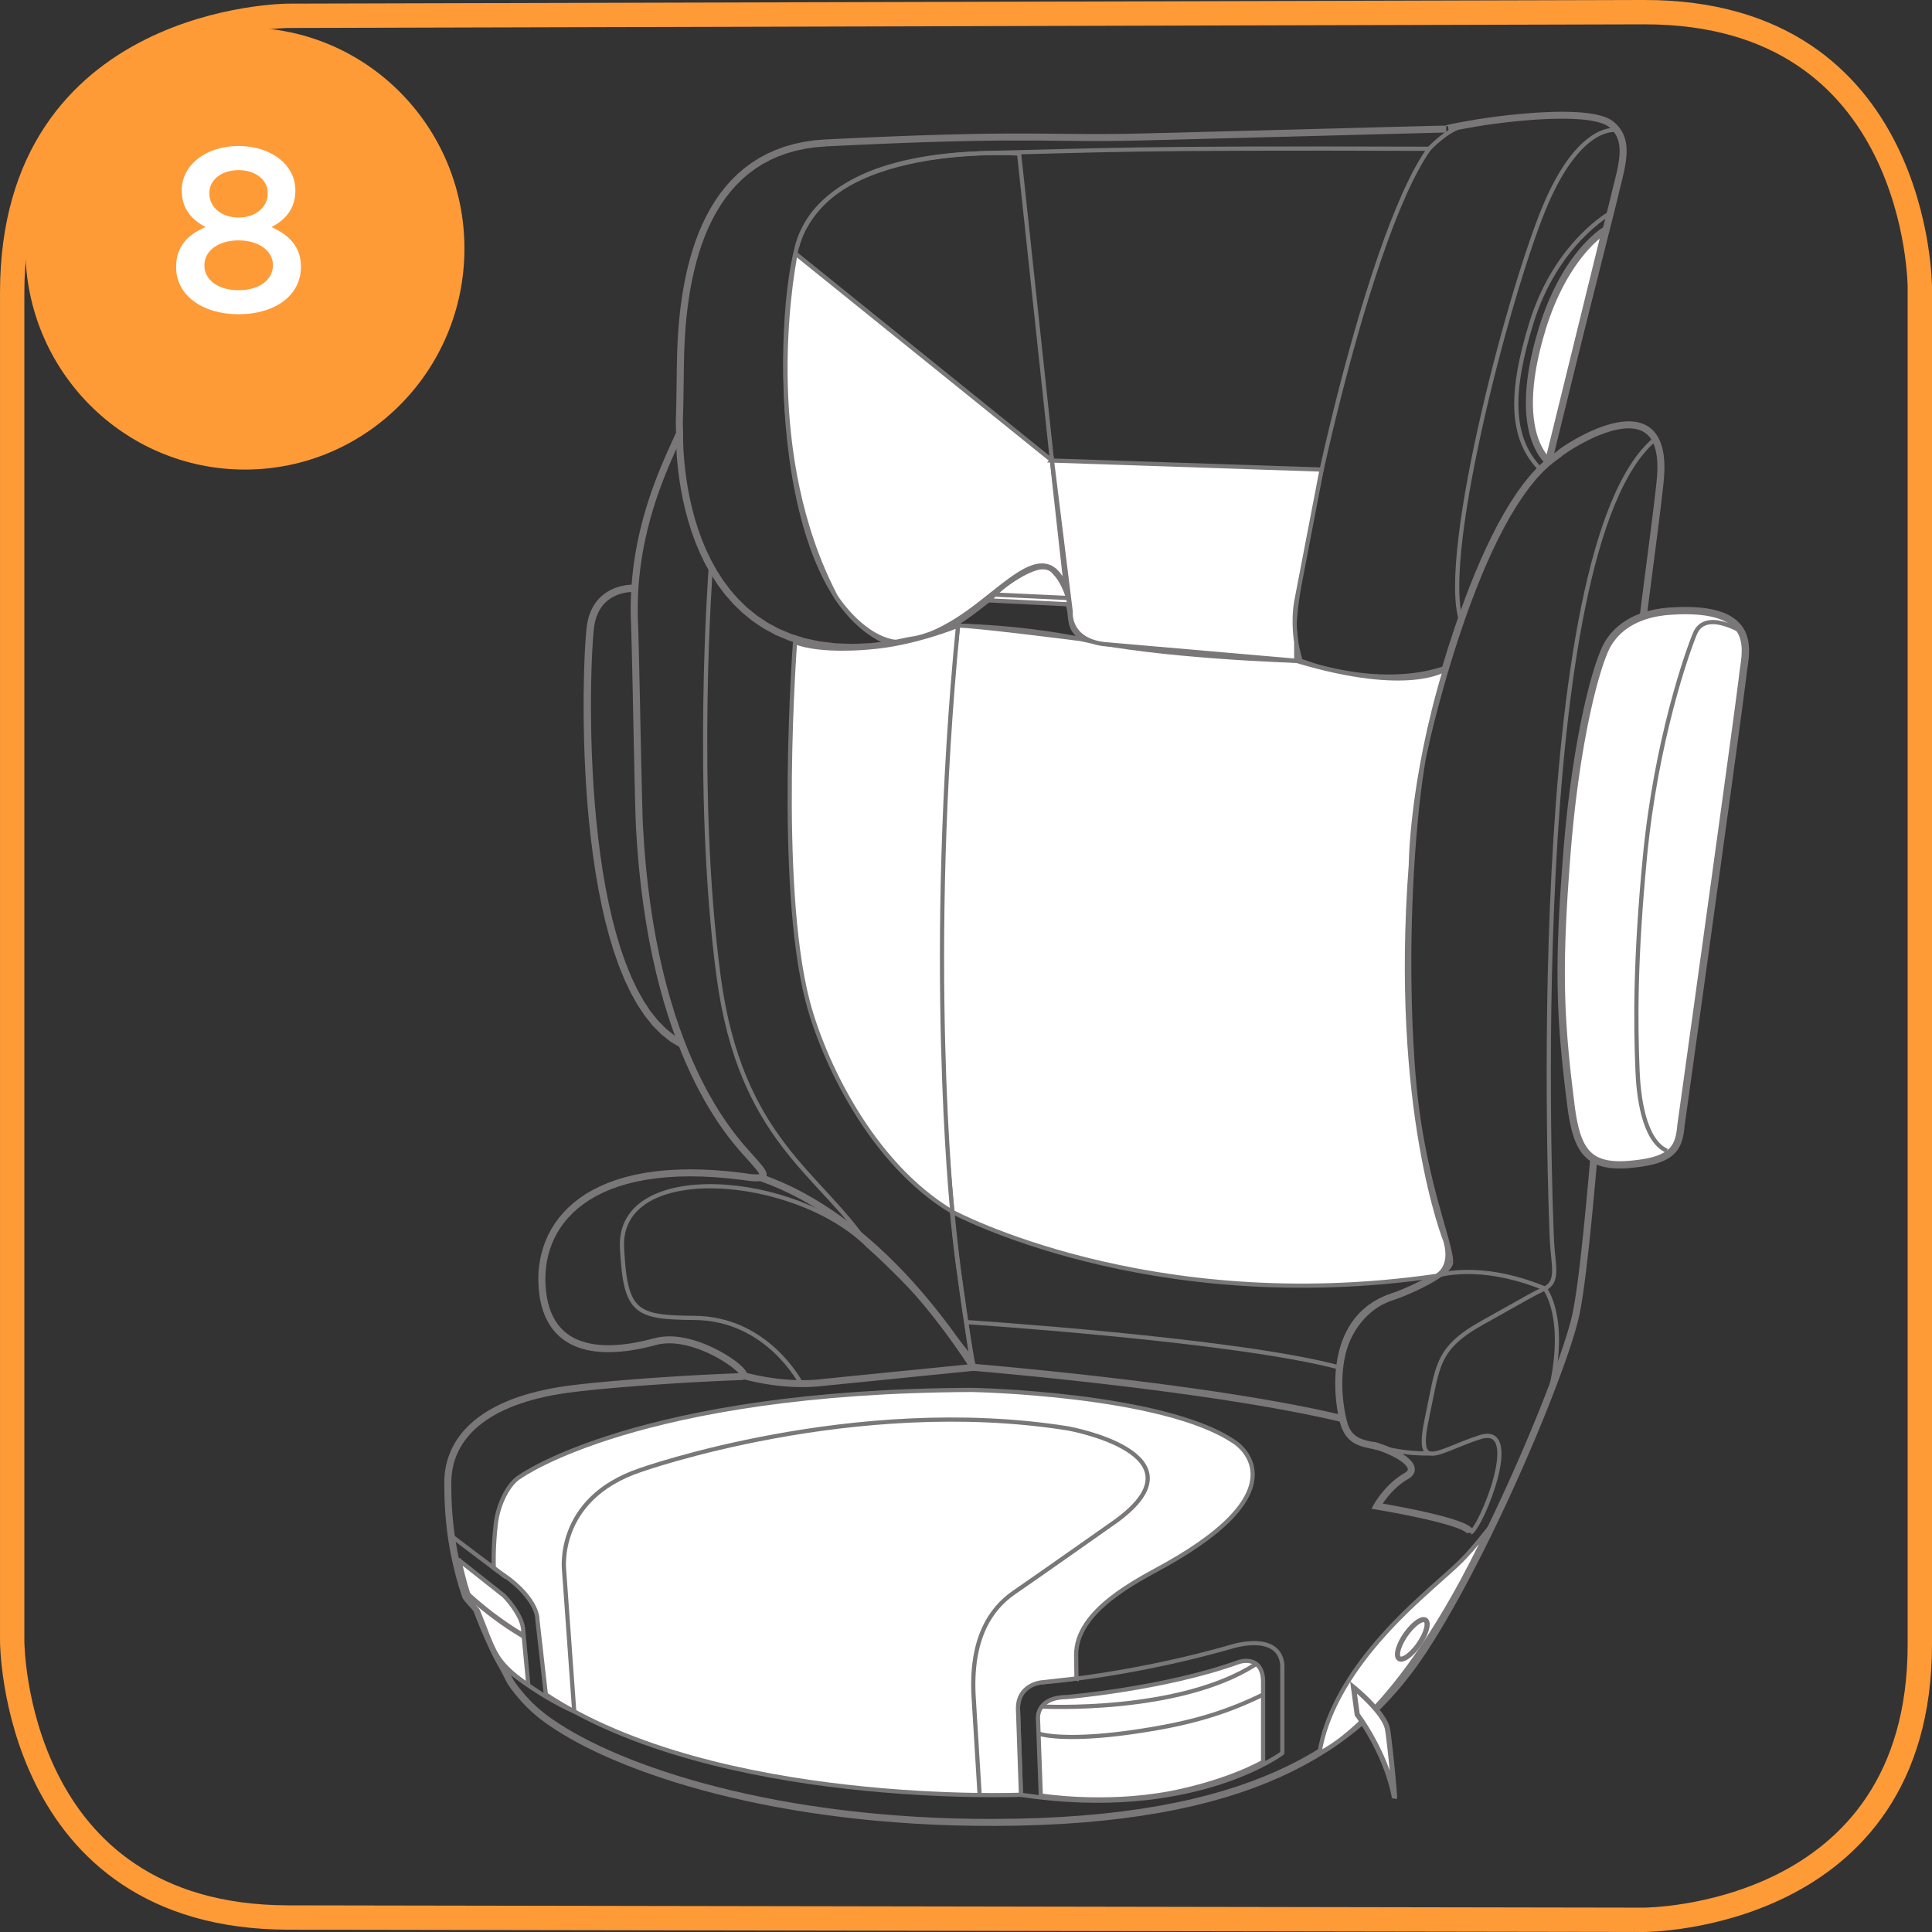
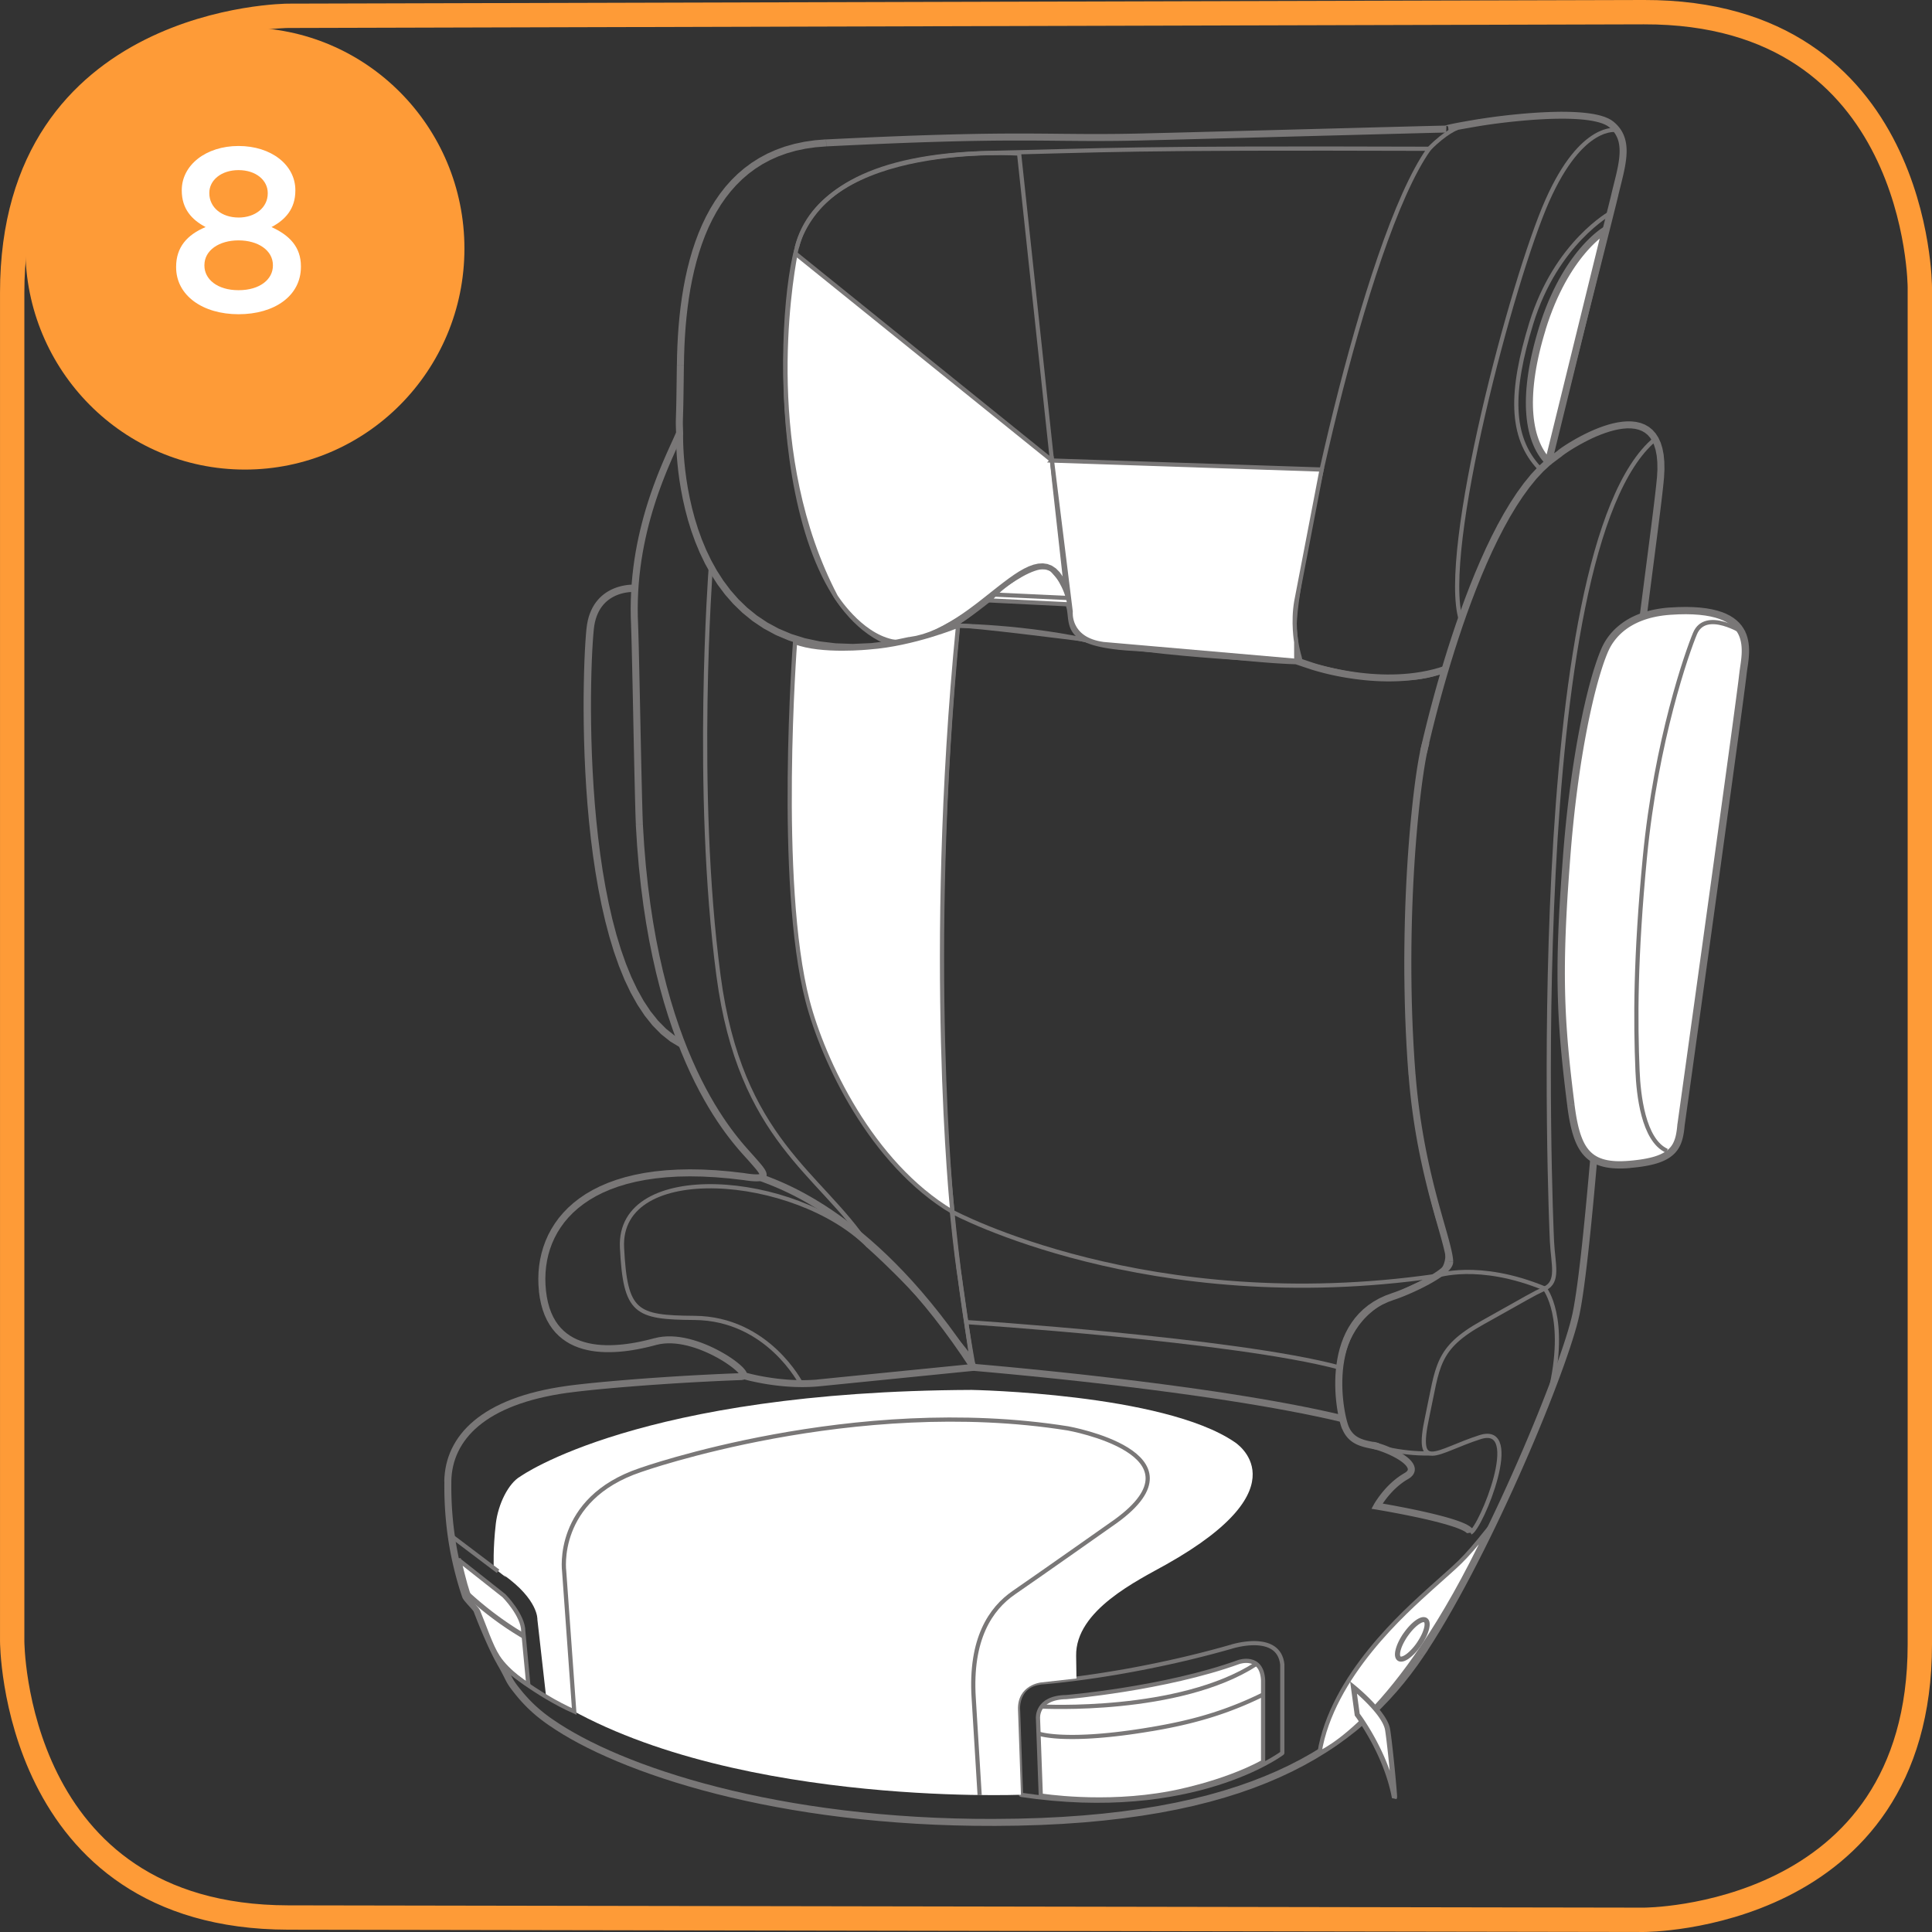
<svg xmlns="http://www.w3.org/2000/svg" xml:space="preserve" width="35mm" height="35mm" version="1.1" style="shape-rendering:geometricPrecision; text-rendering:geometricPrecision; image-rendering:optimizeQuality; fill-rule:evenodd; clip-rule:evenodd" viewBox="0 0 1003.29 1003.29">
  <rect x="0" y="0" width="1003.29" height="1003.29" fill="#333333" stroke="none" />
  <defs>
    <style type="text/css">
   
    .str1 {stroke:#FE9B37;stroke-width:12.64;stroke-miterlimit:4}
    .str0 {stroke:#797777;stroke-width:2.18;stroke-miterlimit:22.926}
    .fil1 {fill:none;fill-rule:nonzero}
    .fil2 {fill:white;fill-rule:nonzero}
    .fil3 {fill:#FE9B37;fill-rule:nonzero}
    .fil0 {fill:#797777;fill-rule:nonzero}
   
  </style>
  </defs>
  <g id="Слой_x0020_1">
    <g>
      <path class="fil0" d="M750.98 68.86l-0.2 -3.62 0.01 0 0.21 3.6 -0.48 0.01 -1.26 0.02 -1.92 0.04 -2.54 0.06 -3.12 0.08 -3.65 0.09 -4.15 0.11 -4.59 0.12 -5 0.13 -5.38 0.14 -5.7 0.15 -5.99 0.16 -6.24 0.17 -6.44 0.17 -6.6 0.17 -6.73 0.18 -6.81 0.18 -6.85 0.18 -6.85 0.18 -6.81 0.18 -6.72 0.18 -6.6 0.17 -6.43 0.17 -6.23 0.16 -5.98 0.16 -5.69 0.15 -5.36 0.14 -4.99 0.13 -4.58 0.11 -4.12 0.1 -3.63 0.09 -0.09 -3.62 3.62 -0.09 4.12 -0.1 4.58 -0.11 4.98 -0.13 5.36 -0.14 5.69 -0.15 5.98 -0.16 6.23 -0.16 6.43 -0.17 6.6 -0.17 6.72 -0.18 6.81 -0.18 6.85 -0.18 6.85 -0.18 6.81 -0.18 6.73 -0.18 6.6 -0.17 6.44 -0.17 6.24 -0.17 5.99 -0.16 5.7 -0.15 5.38 -0.14 5 -0.13 4.6 -0.12 4.15 -0.11 3.65 -0.09 3.12 -0.08 2.55 -0.06 1.93 -0.04 1.28 -0.03 0.65 -0 -0.13 3.63 0.01 0zm-0.2 -3.62l0.01 0 -0.12 0.01 0.11 -0.01zm17.4 -3.43l0.61 3.57 0 0 -1.5 0.25 -1.42 0.24 -1.33 0.23 -1.25 0.22 -1.17 0.21 -1.1 0.19 -1.02 0.18 -0.95 0.17 -0.88 0.16 -0.81 0.15 -0.75 0.15 -0.69 0.13 -0.63 0.13 -0.57 0.12 -0.52 0.11 -0.46 0.1 -0.42 0.09 -0.37 0.08 -0.31 0.07 -0.28 0.07 -0.23 0.06 -0.18 0.05 -0.15 0.04 -0.12 0.04 -0.06 0.02 -0.02 0.01 0.04 -0.02 0.2 -0.11 0.43 -0.39 -0.27 -2.48 -0.93 -0.41 -0.3 -0.01 0.2 3.62 -0.36 -0.01 -0.97 -0.42 -0.27 -2.5 0.47 -0.43 0.28 -0.15 0.17 -0.07 0.15 -0.05 0.17 -0.05 0.17 -0.05 0.2 -0.06 0.24 -0.07 0.27 -0.07 0.3 -0.08 0.35 -0.08 0.38 -0.09 0.43 -0.1 0.49 -0.11 0.53 -0.11 0.58 -0.12 0.64 -0.13 0.7 -0.14 0.77 -0.15 0.82 -0.15 0.89 -0.17 0.96 -0.17 1.03 -0.19 1.11 -0.19 1.18 -0.21 1.26 -0.22 1.34 -0.23 1.42 -0.24 1.5 -0.25 0 0zm69.71 1.36l-2.32 2.8 0 0 -0.94 -0.66 -1.16 -0.62 -1.37 -0.57 -1.56 -0.51 -1.74 -0.45 -1.89 -0.39 -2.04 -0.33 -2.17 -0.27 -2.27 -0.21 -2.38 -0.15 -2.45 -0.11 -2.53 -0.05 -2.58 -0.01 -2.62 0.03 -2.65 0.07 -2.66 0.11 -2.67 0.14 -2.65 0.16 -2.63 0.19 -2.59 0.21 -2.54 0.23 -2.47 0.24 -2.4 0.25 -2.3 0.26 -2.2 0.26 -2.08 0.26 -1.95 0.25 -1.8 0.25 -1.65 0.24 -1.48 0.22 -1.29 0.2 -1.09 0.18 -0.61 -3.57 1.12 -0.18 1.32 -0.2 1.5 -0.22 1.67 -0.24 1.83 -0.25 1.97 -0.26 2.1 -0.26 2.22 -0.26 2.32 -0.26 2.42 -0.25 2.5 -0.24 2.57 -0.23 2.62 -0.21 2.66 -0.19 2.69 -0.17 2.71 -0.14 2.71 -0.11 2.7 -0.07 2.68 -0.04 2.64 0.01 2.59 0.06 2.54 0.11 2.47 0.16 2.38 0.22 2.29 0.28 2.18 0.35 2.07 0.42 1.94 0.5 1.8 0.59 1.66 0.69 1.51 0.8 1.34 0.94 0 0zm2.5 38.28l-3.56 -0.84 0 0 0.35 -1.44 0.35 -1.42 0.35 -1.4 0.34 -1.38 0.34 -1.36 0.33 -1.34 0.32 -1.32 0.3 -1.3 0.28 -1.28 0.26 -1.26 0.24 -1.23 0.21 -1.22 0.18 -1.19 0.15 -1.16 0.11 -1.14 0.08 -1.11 0.04 -1.08 0 -1.05 -0.05 -1.03 -0.09 -1 -0.13 -0.97 -0.18 -0.94 -0.23 -0.9 -0.29 -0.89 -0.34 -0.85 -0.4 -0.83 -0.46 -0.81 -0.52 -0.78 -0.59 -0.77 -0.66 -0.75 -0.73 -0.72 -0.82 -0.71 2.32 -2.8 0.99 0.86 0.91 0.9 0.82 0.93 0.75 0.96 0.66 1 0.58 1.03 0.5 1.05 0.42 1.08 0.36 1.1 0.29 1.12 0.22 1.14 0.16 1.15 0.1 1.17 0.05 1.18 0 1.2 -0.05 1.21 -0.09 1.23 -0.13 1.24 -0.16 1.25 -0.19 1.27 -0.22 1.28 -0.25 1.3 -0.27 1.31 -0.29 1.32 -0.31 1.33 -0.32 1.35 -0.33 1.36 -0.34 1.38 -0.34 1.38 -0.35 1.4 -0.35 1.4 -0.34 1.42 0 0zm-32.18 127.63l-3.56 -0.84 0 -0 0.34 -1.37 0.46 -1.86 0.58 -2.31 0.69 -2.73 0.79 -3.13 0.88 -3.48 0.96 -3.82 1.04 -4.11 1.11 -4.38 1.17 -4.61 1.22 -4.81 1.26 -4.98 1.3 -5.12 1.32 -5.22 1.34 -5.29 1.35 -5.33 1.35 -5.35 1.35 -5.33 1.34 -5.27 1.31 -5.19 1.28 -5.07 1.24 -4.92 1.2 -4.74 1.14 -4.53 1.08 -4.28 1.01 -4 0.93 -3.69 0.84 -3.36 0.75 -2.98 0.64 -2.58 0.53 -2.14 0.4 -1.67 3.56 0.84 -0.41 1.69 -0.53 2.15 -0.64 2.58 -0.75 2.99 -0.84 3.36 -0.93 3.7 -1.01 4 -1.08 4.28 -1.14 4.53 -1.2 4.74 -1.24 4.92 -1.28 5.07 -1.31 5.19 -1.34 5.27 -1.35 5.33 -1.35 5.35 -1.35 5.33 -1.34 5.29 -1.32 5.22 -1.3 5.12 -1.26 4.98 -1.22 4.81 -1.17 4.61 -1.11 4.37 -1.04 4.11 -0.96 3.82 -0.88 3.48 -0.79 3.12 -0.69 2.73 -0.57 2.3 -0.46 1.85 -0.33 1.36 0 -0zm-3.56 -0.84l0 -0 0.15 -0.62 -0.15 0.62zm4.44 5.63l2.27 2.84 0 -0 -0.68 0.52 -0.63 0.47 -0.59 0.42 -0.56 0.37 -0.52 0.33 -0.5 0.28 -0.48 0.24 -0.49 0.2 -0.5 0.15 -0.54 0.09 -0.62 -0.02 -0.65 -0.17 -0.62 -0.37 -0.47 -0.51 -0.29 -0.54 -0.16 -0.5 -0.08 -0.48 -0.03 -0.47 0.01 -0.46 0.03 -0.47 0.06 -0.49 0.08 -0.51 0.09 -0.53 0.11 -0.56 0.13 -0.59 0.14 -0.61 0.15 -0.64 0.16 -0.67 0.17 -0.69 0.17 -0.72 0.18 -0.75 0.18 -0.77 3.56 0.84 -0.19 0.78 -0.18 0.75 -0.17 0.72 -0.17 0.69 -0.16 0.65 -0.15 0.62 -0.13 0.58 -0.12 0.54 -0.1 0.5 -0.08 0.46 -0.06 0.41 -0.04 0.36 -0.02 0.3 -0.01 0.23 0.01 0.15 0.01 0.06 -0.02 -0.05 -0.09 -0.17 -0.21 -0.23 -0.3 -0.18 -0.26 -0.07 -0.16 -0.01 -0.01 0 0.11 -0.03 0.19 -0.08 0.28 -0.14 0.35 -0.2 0.4 -0.25 0.46 -0.31 0.52 -0.37 0.58 -0.43 0.63 -0.49 0 -0zm0 0l0 -0 1.16 -0.91 -1.16 0.91zm55.03 14.56l-3.65 -0.3 0 0 0.23 -4.32 -0.06 -3.84 -0.32 -3.38 -0.57 -2.94 -0.78 -2.52 -0.97 -2.12 -1.13 -1.76 -1.28 -1.43 -1.41 -1.14 -1.56 -0.89 -1.69 -0.65 -1.83 -0.44 -1.96 -0.23 -2.08 -0.03 -2.16 0.16 -2.24 0.33 -2.29 0.49 -2.32 0.63 -2.33 0.75 -2.32 0.85 -2.29 0.93 -2.24 1 -2.17 1.05 -2.08 1.07 -1.98 1.07 -1.85 1.05 -1.71 1.02 -1.55 0.96 -1.37 0.89 -1.16 0.79 -0.95 0.67 -0.7 0.52 -2.27 -2.84 0.8 -0.6 1.01 -0.72 1.23 -0.83 1.42 -0.93 1.61 -1 1.77 -1.05 1.92 -1.1 2.05 -1.11 2.16 -1.11 2.26 -1.09 2.34 -1.04 2.4 -0.98 2.45 -0.9 2.48 -0.8 2.5 -0.68 2.5 -0.53 2.49 -0.37 2.46 -0.18 2.42 0.03 2.36 0.27 2.29 0.54 2.18 0.85 2.05 1.17 1.88 1.52 1.66 1.86 1.43 2.21 1.18 2.57 0.91 2.92 0.64 3.3 0.35 3.69 0.07 4.1 -0.24 4.54 0 0zm-23.21 200.55l-3.65 -0.25 0 0 0.43 -5.88 0.5 -6.18 0.57 -6.46 0.62 -6.72 0.68 -6.94 0.73 -7.13 0.78 -7.3 0.82 -7.44 0.85 -7.55 0.88 -7.63 0.91 -7.69 0.93 -7.71 0.94 -7.71 0.95 -7.68 0.95 -7.62 0.95 -7.53 0.94 -7.41 0.93 -7.27 0.91 -7.1 0.89 -6.9 0.86 -6.67 0.83 -6.41 0.79 -6.13 0.75 -5.81 0.7 -5.47 0.64 -5.1 0.59 -4.7 0.52 -4.27 0.45 -3.81 0.38 -3.32 0.3 -2.81 0.21 -2.26 3.65 0.3 -0.21 2.31 -0.3 2.84 -0.38 3.35 -0.45 3.83 -0.52 4.28 -0.59 4.7 -0.64 5.1 -0.7 5.47 -0.75 5.81 -0.79 6.13 -0.83 6.41 -0.86 6.67 -0.89 6.9 -0.91 7.1 -0.93 7.27 -0.94 7.41 -0.95 7.52 -0.95 7.61 -0.95 7.67 -0.94 7.7 -0.92 7.71 -0.91 7.68 -0.88 7.62 -0.85 7.54 -0.82 7.43 -0.77 7.29 -0.73 7.12 -0.68 6.92 -0.62 6.7 -0.56 6.44 -0.5 6.16 -0.42 5.85 0 0zm-20.65 233.51l-3.58 -0.73 0 0 0.57 -2.95 0.58 -3.41 0.6 -3.86 0.61 -4.28 0.62 -4.68 0.62 -5.07 0.64 -5.44 0.64 -5.79 0.64 -6.12 0.65 -6.44 0.66 -6.73 0.66 -7.01 0.67 -7.27 0.67 -7.51 0.67 -7.73 0.67 -7.94 0.67 -8.13 0.67 -8.3 0.67 -8.45 0.67 -8.59 0.67 -8.71 0.67 -8.81 0.67 -8.89 0.66 -8.96 0.66 -9.01 0.65 -9.04 0.64 -9.05 0.64 -9.05 0.63 -9.02 0.62 -8.98 0.61 -8.93 0.6 -8.85 3.65 0.25 -0.6 8.85 -0.61 8.93 -0.63 8.98 -0.63 9.03 -0.64 9.05 -0.64 9.06 -0.65 9.04 -0.66 9.01 -0.66 8.96 -0.67 8.9 -0.67 8.81 -0.67 8.71 -0.67 8.6 -0.67 8.46 -0.67 8.31 -0.67 8.14 -0.67 7.95 -0.67 7.74 -0.67 7.52 -0.67 7.28 -0.66 7.02 -0.66 6.74 -0.65 6.45 -0.65 6.14 -0.64 5.81 -0.64 5.46 -0.63 5.1 -0.62 4.72 -0.61 4.32 -0.6 3.91 -0.6 3.48 -0.59 3.04 0 0zm-78.84 174.48l-3.08 -1.95 0.01 -0.01 3.18 -4.97 3.2 -5.2 3.22 -5.41 3.23 -5.6 3.23 -5.77 3.22 -5.92 3.21 -6.05 3.19 -6.16 3.17 -6.24 3.13 -6.32 3.1 -6.36 3.05 -6.39 3 -6.4 2.93 -6.39 2.86 -6.36 2.79 -6.31 2.71 -6.23 2.62 -6.15 2.52 -6.03 2.42 -5.9 2.3 -5.75 2.19 -5.58 2.07 -5.38 1.93 -5.17 1.79 -4.94 1.65 -4.68 1.5 -4.41 1.34 -4.12 1.17 -3.8 0.99 -3.46 0.81 -3.1 0.62 -2.71 3.58 0.73 -0.65 2.84 -0.83 3.19 -1.01 3.53 -1.19 3.86 -1.35 4.17 -1.51 4.45 -1.66 4.72 -1.81 4.97 -1.95 5.2 -2.07 5.41 -2.2 5.6 -2.32 5.77 -2.43 5.92 -2.53 6.06 -2.63 6.16 -2.72 6.26 -2.8 6.33 -2.88 6.38 -2.94 6.41 -3.01 6.43 -3.06 6.42 -3.11 6.39 -3.15 6.34 -3.18 6.27 -3.21 6.19 -3.23 6.08 -3.24 5.95 -3.25 5.81 -3.25 5.64 -3.24 5.45 -3.23 5.25 -3.21 5.02 0.01 -0.01zm-3.08 -1.95l0.01 -0.01 -0.21 0.32 0.2 -0.32zm0.91 5.23l-3.04 -2.02 0 0 0.07 -0.1 0.07 -0.1 0.07 -0.1 0.07 -0.1 0.07 -0.1 0.06 -0.09 0.07 -0.11 0.07 -0.1 0.07 -0.1 0.06 -0.09 0.07 -0.1 0.08 -0.11 0.06 -0.09 0.07 -0.1 0.08 -0.12 0.07 -0.1 0.05 -0.07 0.07 -0.12 0.07 -0.1 0.07 -0.1 0.07 -0.1 0.06 -0.09 0.08 -0.13 0.06 -0.09 0.06 -0.09 0.07 -0.1 0.07 -0.1 0.07 -0.1 0.07 -0.1 0.07 -0.1 0.07 -0.1 0.06 -0.1 3.08 1.95 -0.07 0.1 -0.07 0.1 -0.07 0.1 -0.07 0.1 -0.07 0.1 -0.07 0.1 -0.07 0.1 -0.07 0.12 -0.08 0.11 -0.05 0.07 -0.07 0.12 -0.07 0.1 -0.07 0.1 -0.07 0.1 -0.06 0.09 -0.08 0.13 -0.07 0.1 -0.06 0.09 -0.07 0.1 -0.08 0.12 -0.06 0.09 -0.07 0.1 -0.08 0.11 -0.07 0.1 -0.07 0.1 -0.06 0.09 -0.08 0.12 -0.07 0.1 -0.07 0.1 -0.07 0.1 -0.07 0.1 -0.07 0.1 0 0zm-222.71 87.93l-0.01 -3.62 0 0 12.09 -0.13 11.66 -0.35 11.23 -0.55 10.81 -0.76 10.41 -0.95 10.01 -1.15 9.62 -1.33 9.24 -1.52 8.88 -1.69 8.52 -1.87 8.17 -2.04 7.83 -2.21 7.51 -2.36 7.19 -2.52 6.88 -2.67 6.58 -2.81 6.29 -2.96 6.02 -3.1 5.75 -3.23 5.49 -3.36 5.24 -3.48 5.01 -3.6 4.78 -3.72 4.56 -3.82 4.36 -3.94 4.16 -4.03 3.97 -4.14 3.8 -4.23 3.63 -4.32 3.47 -4.41 3.33 -4.49 3.18 -4.57 3.04 2.02 -3.24 4.65 -3.39 4.57 -3.54 4.49 -3.7 4.41 -3.88 4.32 -4.06 4.22 -4.25 4.12 -4.45 4.02 -4.67 3.92 -4.89 3.8 -5.12 3.68 -5.36 3.55 -5.61 3.43 -5.87 3.29 -6.13 3.16 -6.41 3.01 -6.7 2.87 -6.99 2.72 -7.3 2.56 -7.62 2.4 -7.94 2.24 -8.28 2.07 -8.62 1.89 -8.97 1.72 -9.34 1.53 -9.71 1.35 -10.1 1.16 -10.49 0.97 -10.89 0.76 -11.31 0.56 -11.72 0.35 -12.16 0.14 0 0zm-231.58 -52.32l2.1 -2.96 0 0 3.42 2.29 3.69 2.31 3.97 2.32 4.23 2.32 4.49 2.32 4.76 2.31 5.01 2.29 5.26 2.27 5.52 2.24 5.76 2.21 6.01 2.17 6.25 2.12 6.49 2.08 6.72 2.02 6.95 1.96 7.19 1.89 7.41 1.82 7.64 1.74 7.85 1.66 8.08 1.57 8.29 1.47 8.5 1.37 8.71 1.26 8.91 1.16 9.12 1.03 9.32 0.91 9.51 0.78 9.71 0.65 9.9 0.51 10.08 0.36 10.27 0.21 10.45 0.05 0.01 3.62 -10.51 -0.05 -10.33 -0.21 -10.14 -0.36 -9.96 -0.51 -9.76 -0.65 -9.57 -0.79 -9.37 -0.91 -9.17 -1.04 -8.97 -1.16 -8.76 -1.27 -8.56 -1.38 -8.34 -1.48 -8.13 -1.58 -7.91 -1.67 -7.69 -1.75 -7.47 -1.83 -7.24 -1.91 -7.02 -1.98 -6.79 -2.04 -6.55 -2.1 -6.31 -2.15 -6.07 -2.19 -5.83 -2.23 -5.58 -2.27 -5.34 -2.3 -5.09 -2.32 -4.83 -2.34 -4.58 -2.36 -4.31 -2.37 -4.05 -2.37 -3.79 -2.37 -3.52 -2.36 0 0zm-18.58 -17.57l2.9 -2.21 0 0 0.55 0.7 0.55 0.68 0.54 0.67 0.54 0.65 0.54 0.64 0.54 0.62 0.54 0.61 0.54 0.6 0.53 0.58 0.53 0.57 0.54 0.56 0.53 0.55 0.54 0.53 0.54 0.53 0.54 0.52 0.54 0.51 0.54 0.5 0.54 0.48 0.55 0.49 0.55 0.48 0.55 0.47 0.56 0.46 0.56 0.46 0.56 0.46 0.58 0.45 0.58 0.45 0.58 0.44 0.59 0.44 0.59 0.44 0.6 0.43 0.62 0.44 0.62 0.43 -2.1 2.96 -0.64 -0.45 -0.63 -0.44 -0.63 -0.45 -0.62 -0.46 -0.61 -0.46 -0.61 -0.46 -0.6 -0.46 -0.6 -0.47 -0.59 -0.47 -0.59 -0.48 -0.59 -0.49 -0.58 -0.5 -0.58 -0.5 -0.57 -0.5 -0.57 -0.52 -0.57 -0.52 -0.56 -0.53 -0.57 -0.54 -0.56 -0.55 -0.56 -0.56 -0.56 -0.58 -0.56 -0.58 -0.56 -0.6 -0.56 -0.61 -0.56 -0.62 -0.56 -0.63 -0.56 -0.65 -0.56 -0.67 -0.56 -0.68 -0.56 -0.69 -0.56 -0.71 -0.57 -0.73 0 0zm-8.32 -14.24l3.17 -1.8 0 0 0.48 0.84 0.45 0.79 0.41 0.74 0.38 0.68 0.35 0.64 0.32 0.6 0.3 0.56 0.28 0.52 0.25 0.49 0.23 0.45 0.21 0.43 0.2 0.4 0.19 0.38 0.17 0.35 0.17 0.33 0.16 0.32 0.15 0.3 0.16 0.3 0.15 0.28 0.15 0.27 0.16 0.28 0.16 0.28 0.17 0.28 0.19 0.29 0.2 0.3 0.22 0.32 0.23 0.34 0.26 0.36 0.28 0.39 0.31 0.41 0.34 0.44 0.37 0.48 -2.9 2.21 -0.38 -0.5 -0.36 -0.47 -0.33 -0.44 -0.3 -0.41 -0.29 -0.4 -0.26 -0.38 -0.25 -0.36 -0.23 -0.35 -0.21 -0.34 -0.2 -0.34 -0.19 -0.32 -0.18 -0.31 -0.18 -0.32 -0.17 -0.32 -0.16 -0.31 -0.17 -0.33 -0.17 -0.33 -0.17 -0.34 -0.18 -0.36 -0.18 -0.36 -0.2 -0.4 -0.21 -0.42 -0.23 -0.44 -0.24 -0.47 -0.26 -0.5 -0.29 -0.54 -0.31 -0.58 -0.34 -0.63 -0.37 -0.67 -0.4 -0.72 -0.44 -0.76 -0.48 -0.83 0 0zm-12.17 -27.26l3.43 -1.26 0 0 0.32 0.85 0.33 0.87 0.34 0.89 0.35 0.9 0.36 0.9 0.36 0.91 0.37 0.92 0.38 0.93 0.38 0.93 0.39 0.93 0.39 0.93 0.39 0.93 0.4 0.93 0.39 0.92 0.4 0.92 0.4 0.91 0.4 0.9 0.4 0.89 0.4 0.87 0.4 0.86 0.4 0.85 0.39 0.83 0.39 0.81 0.38 0.79 0.38 0.77 0.37 0.74 0.37 0.72 0.36 0.69 0.35 0.66 0.34 0.62 0.33 0.59 0.32 0.56 -3.17 1.8 -0.34 -0.6 -0.35 -0.63 -0.36 -0.66 -0.36 -0.69 -0.37 -0.71 -0.38 -0.74 -0.38 -0.77 -0.38 -0.79 -0.39 -0.8 -0.4 -0.83 -0.4 -0.85 -0.4 -0.86 -0.4 -0.88 -0.4 -0.89 -0.4 -0.9 -0.41 -0.91 -0.4 -0.92 -0.41 -0.93 -0.4 -0.94 -0.4 -0.94 -0.4 -0.94 -0.4 -0.94 -0.39 -0.94 -0.38 -0.94 -0.38 -0.93 -0.38 -0.93 -0.37 -0.93 -0.36 -0.92 -0.35 -0.91 -0.35 -0.9 -0.34 -0.89 -0.33 -0.87 0 0zm-5.86 -7.35l3.47 -1.16 0 0 -0.01 -0.03 0.02 0.04 0.05 0.09 0.09 0.13 0.11 0.16 0.13 0.18 0.16 0.2 0.17 0.21 0.19 0.22 0.21 0.25 0.21 0.25 0.23 0.26 0.24 0.26 0.24 0.27 0.25 0.27 0.25 0.27 0.25 0.28 0.25 0.28 0.25 0.28 0.25 0.27 0.24 0.27 0.23 0.26 0.23 0.26 0.22 0.26 0.21 0.25 0.2 0.25 0.19 0.25 0.18 0.25 0.16 0.24 0.15 0.24 0.15 0.27 0.13 0.31 -3.43 1.26 0.01 0.03 -0.02 -0.04 -0.06 -0.1 -0.09 -0.13 -0.11 -0.15 -0.14 -0.18 -0.16 -0.2 -0.18 -0.21 -0.19 -0.22 -0.21 -0.24 -0.22 -0.25 -0.23 -0.26 -0.24 -0.26 -0.25 -0.27 -0.24 -0.27 -0.25 -0.28 -0.25 -0.28 -0.25 -0.28 -0.25 -0.28 -0.24 -0.28 -0.24 -0.28 -0.24 -0.27 -0.22 -0.26 -0.22 -0.26 -0.21 -0.26 -0.2 -0.25 -0.19 -0.26 -0.17 -0.25 -0.16 -0.25 -0.16 -0.27 -0.14 -0.28 -0.13 -0.32 0 0zm-9.3 -60.05l3.66 0.05 0 0 -0.02 2.17 0.01 2.15 0.03 2.13 0.06 2.11 0.08 2.09 0.1 2.07 0.13 2.04 0.15 2.03 0.17 2.01 0.19 1.98 0.21 1.96 0.23 1.94 0.25 1.92 0.27 1.9 0.28 1.88 0.3 1.85 0.32 1.83 0.34 1.81 0.35 1.79 0.36 1.77 0.38 1.74 0.4 1.72 0.4 1.7 0.42 1.67 0.43 1.66 0.44 1.63 0.46 1.61 0.46 1.59 0.47 1.56 0.48 1.53 0.49 1.52 0.5 1.49 -3.47 1.16 -0.51 -1.52 -0.5 -1.55 -0.5 -1.57 -0.48 -1.6 -0.47 -1.61 -0.46 -1.64 -0.45 -1.67 -0.44 -1.69 -0.43 -1.71 -0.41 -1.73 -0.4 -1.76 -0.39 -1.78 -0.37 -1.8 -0.36 -1.82 -0.34 -1.85 -0.32 -1.87 -0.31 -1.89 -0.29 -1.92 -0.27 -1.94 -0.25 -1.96 -0.23 -1.98 -0.21 -2 -0.19 -2.03 -0.17 -2.04 -0.15 -2.07 -0.13 -2.09 -0.1 -2.11 -0.08 -2.13 -0.06 -2.15 -0.03 -2.17 -0.01 -2.19 0.02 -2.21 0 0zm63.46 -49.69l0.5 3.59 0 -0 -3.94 0.6 -3.8 0.67 -3.65 0.74 -3.5 0.81 -3.36 0.87 -3.22 0.94 -3.08 1.01 -2.94 1.06 -2.8 1.13 -2.66 1.18 -2.53 1.24 -2.39 1.29 -2.26 1.34 -2.13 1.4 -2 1.44 -1.87 1.49 -1.75 1.53 -1.63 1.58 -1.5 1.62 -1.38 1.66 -1.27 1.7 -1.15 1.73 -1.04 1.77 -0.92 1.8 -0.82 1.84 -0.71 1.87 -0.6 1.9 -0.49 1.93 -0.39 1.96 -0.28 1.99 -0.18 2.02 -0.08 2.05 -3.66 -0.05 0.09 -2.23 0.2 -2.21 0.31 -2.18 0.42 -2.15 0.54 -2.12 0.66 -2.09 0.78 -2.06 0.9 -2.02 1.02 -1.98 1.14 -1.94 1.26 -1.9 1.39 -1.85 1.5 -1.81 1.64 -1.76 1.76 -1.7 1.89 -1.65 2.01 -1.6 2.14 -1.54 2.26 -1.48 2.39 -1.42 2.53 -1.36 2.65 -1.3 2.78 -1.24 2.92 -1.17 3.05 -1.11 3.19 -1.04 3.33 -0.97 3.46 -0.9 3.6 -0.83 3.74 -0.76 3.88 -0.68 4.02 -0.61 0 -0zm90.85 -6.66l0.13 3.62 -0 0 -3.18 0.12 -3.22 0.13 -3.24 0.14 -3.26 0.15 -3.28 0.16 -3.29 0.17 -3.3 0.17 -3.3 0.18 -3.29 0.19 -3.28 0.2 -3.26 0.2 -3.23 0.21 -3.21 0.22 -3.18 0.22 -3.13 0.22 -3.09 0.23 -3.04 0.23 -2.98 0.24 -2.92 0.23 -2.85 0.24 -2.78 0.24 -2.7 0.24 -2.62 0.24 -2.53 0.24 -2.43 0.24 -2.33 0.24 -2.22 0.24 -2.11 0.23 -2 0.23 -1.87 0.23 -1.74 0.22 -1.61 0.22 -0.5 -3.59 1.63 -0.22 1.76 -0.22 1.89 -0.23 2.01 -0.23 2.13 -0.23 2.24 -0.24 2.34 -0.24 2.45 -0.24 2.54 -0.24 2.63 -0.24 2.71 -0.24 2.79 -0.24 2.86 -0.24 2.93 -0.24 2.99 -0.24 3.05 -0.23 3.1 -0.23 3.14 -0.22 3.18 -0.22 3.22 -0.22 3.24 -0.21 3.27 -0.2 3.29 -0.2 3.3 -0.19 3.31 -0.18 3.3 -0.17 3.3 -0.17 3.29 -0.16 3.28 -0.15 3.26 -0.14 3.23 -0.13 3.2 -0.12 -0 0zm0.13 3.62l-0 0 0.07 -0 -0.07 0zm-44.3 -18.24l-0.97 -3.49 0 0 2.16 -0.49 2.2 -0.31 2.23 -0.15 2.25 0 2.26 0.14 2.26 0.27 2.26 0.39 2.24 0.5 2.22 0.6 2.2 0.68 2.16 0.76 2.11 0.83 2.06 0.88 2 0.93 1.93 0.97 1.86 0.99 1.77 1.01 1.68 1.02 1.58 1.02 1.47 1.01 1.36 1 1.23 0.97 1.1 0.94 0.97 0.9 0.83 0.87 0.69 0.84 0.54 0.84 0.39 0.93 0.09 1.18 -0.62 1.31 -1.13 0.71 -1.09 0.18 -0.13 -3.62 0.06 0 -0.4 0.27 -0.31 0.64 0 0.28 -0.07 -0.16 -0.28 -0.42 -0.48 -0.58 -0.66 -0.69 -0.83 -0.78 -0.99 -0.84 -1.13 -0.89 -1.26 -0.93 -1.38 -0.95 -1.49 -0.97 -1.59 -0.97 -1.69 -0.96 -1.77 -0.95 -1.84 -0.92 -1.91 -0.89 -1.95 -0.83 -2 -0.79 -2.04 -0.71 -2.06 -0.64 -2.08 -0.56 -2.08 -0.46 -2.08 -0.36 -2.06 -0.25 -2.04 -0.13 -2.01 -0 -1.97 0.13 -1.91 0.27 -1.86 0.42 0 0zm-61 -27.87l3.64 -0.38 -0 0 0.45 3.23 0.61 2.98 0.77 2.74 0.92 2.51 1.05 2.29 1.18 2.08 1.3 1.88 1.41 1.69 1.52 1.52 1.61 1.35 1.71 1.2 1.79 1.05 1.88 0.91 1.95 0.77 2.02 0.64 2.08 0.53 2.13 0.41 2.18 0.3 2.21 0.2 2.23 0.1 2.25 0.01 2.26 -0.07 2.25 -0.14 2.24 -0.21 2.22 -0.27 2.18 -0.32 2.15 -0.37 2.1 -0.41 2.04 -0.44 1.97 -0.46 1.9 -0.47 1.81 -0.48 0.97 3.49 -1.86 0.49 -1.95 0.49 -2.03 0.47 -2.1 0.45 -2.17 0.42 -2.23 0.39 -2.28 0.34 -2.32 0.28 -2.35 0.22 -2.37 0.15 -2.38 0.07 -2.39 -0.01 -2.39 -0.11 -2.38 -0.21 -2.36 -0.32 -2.33 -0.45 -2.3 -0.58 -2.25 -0.72 -2.2 -0.87 -2.13 -1.03 -2.05 -1.2 -1.96 -1.38 -1.86 -1.56 -1.75 -1.75 -1.62 -1.95 -1.48 -2.15 -1.34 -2.35 -1.18 -2.56 -1.01 -2.77 -0.84 -3 -0.67 -3.22 -0.48 -3.45 -0 0zm106.82 -61.31l-0.57 3.58 0.05 0.01 -7.47 -0.87 -7.14 -0.61 -6.83 -0.36 -6.51 -0.11 -6.19 0.12 -5.89 0.36 -5.59 0.57 -5.29 0.77 -5 0.97 -4.71 1.16 -4.43 1.34 -4.15 1.51 -3.88 1.67 -3.61 1.82 -3.35 1.96 -3.1 2.1 -2.85 2.22 -2.61 2.33 -2.37 2.44 -2.14 2.54 -1.91 2.63 -1.7 2.71 -1.48 2.79 -1.28 2.86 -1.07 2.92 -0.87 2.98 -0.67 3.02 -0.48 3.06 -0.29 3.08 -0.11 3.11 0.07 3.12 0.25 3.12 -3.64 0.38 -0.26 -3.32 -0.07 -3.32 0.11 -3.32 0.32 -3.3 0.52 -3.28 0.73 -3.24 0.93 -3.2 1.15 -3.15 1.37 -3.09 1.6 -3.01 1.83 -2.93 2.06 -2.84 2.31 -2.74 2.55 -2.63 2.79 -2.5 3.04 -2.37 3.3 -2.23 3.55 -2.08 3.81 -1.92 4.08 -1.76 4.35 -1.58 4.62 -1.4 4.89 -1.21 5.17 -1.01 5.46 -0.8 5.74 -0.58 6.04 -0.36 6.34 -0.13 6.64 0.11 6.95 0.36 7.26 0.62 7.58 0.88 0.05 0.01zm-0.05 -0.01l0.05 0.01 0.01 0 -0.06 -0.01zm1.29 -7.4l2.76 -2.37 0 0 0.68 0.77 0.66 0.75 0.64 0.73 0.62 0.71 0.6 0.68 0.57 0.66 0.54 0.64 0.51 0.62 0.48 0.6 0.43 0.58 0.4 0.56 0.36 0.56 0.31 0.55 0.27 0.56 0.21 0.58 0.14 0.63 0.03 0.69 -0.14 0.74 -0.34 0.71 -0.52 0.58 -0.59 0.42 -0.64 0.29 -0.67 0.19 -0.71 0.12 -0.76 0.07 -0.82 0.03 -0.91 -0.02 -0.99 -0.05 -1.08 -0.09 -1.18 -0.13 -1.29 -0.17 -1.4 -0.21 0.57 -3.58 1.34 0.2 1.22 0.16 1.1 0.12 0.98 0.08 0.87 0.05 0.75 0.01 0.63 -0.02 0.5 -0.05 0.37 -0.07 0.23 -0.06 0.09 -0.04 -0.03 0.02 -0.11 0.13 -0.09 0.18 -0.03 0.14 0 0.03 -0.02 -0.09 -0.07 -0.2 -0.14 -0.28 -0.2 -0.36 -0.26 -0.41 -0.33 -0.46 -0.38 -0.5 -0.43 -0.54 -0.47 -0.57 -0.52 -0.61 -0.55 -0.64 -0.59 -0.67 -0.61 -0.7 -0.64 -0.73 -0.67 -0.76 -0.69 -0.78 0 0zm-57.74 -173.7l3.65 -0.18 0 0 0.68 11.06 0.88 10.61 1.08 10.17 1.26 9.74 1.42 9.32 1.57 8.91 1.71 8.5 1.84 8.1 1.95 7.71 2.05 7.32 2.13 6.95 2.2 6.58 2.26 6.22 2.3 5.87 2.33 5.52 2.34 5.19 2.35 4.86 2.34 4.54 2.31 4.23 2.28 3.92 2.23 3.62 2.16 3.34 2.08 3.05 1.99 2.78 1.89 2.51 1.77 2.26 1.63 2.01 1.5 1.77 1.34 1.54 1.17 1.31 0.99 1.11 0.81 0.91 -2.76 2.37 -0.78 -0.87 -1 -1.11 -1.19 -1.34 -1.37 -1.57 -1.53 -1.81 -1.68 -2.06 -1.81 -2.31 -1.94 -2.58 -2.04 -2.85 -2.13 -3.12 -2.21 -3.41 -2.27 -3.7 -2.32 -4 -2.36 -4.31 -2.38 -4.62 -2.39 -4.94 -2.38 -5.27 -2.37 -5.61 -2.33 -5.95 -2.29 -6.31 -2.23 -6.66 -2.16 -7.03 -2.07 -7.41 -1.97 -7.79 -1.85 -8.18 -1.73 -8.58 -1.59 -8.99 -1.44 -9.41 -1.27 -9.82 -1.09 -10.25 -0.89 -10.69 -0.69 -11.13 0 0zm-2.47 -103.11l3.65 -0.19 0 0 0.05 1.09 0.05 1.49 0.06 1.86 0.06 2.21 0.07 2.54 0.07 2.84 0.07 3.11 0.08 3.36 0.08 3.57 0.08 3.77 0.09 3.93 0.09 4.07 0.09 4.18 0.09 4.27 0.09 4.33 0.09 4.36 0.09 4.36 0.09 4.34 0.09 4.29 0.09 4.21 0.09 4.12 0.09 3.98 0.09 3.83 0.09 3.65 0.08 3.44 0.08 3.2 0.08 2.94 0.07 2.65 0.07 2.33 0.07 1.98 0.06 1.61 0.05 1.2 -3.65 0.18 -0.06 -1.24 -0.06 -1.63 -0.07 -2 -0.07 -2.34 -0.07 -2.65 -0.08 -2.94 -0.08 -3.2 -0.08 -3.44 -0.09 -3.65 -0.09 -3.83 -0.09 -3.99 -0.09 -4.11 -0.09 -4.22 -0.09 -4.29 -0.09 -4.34 -0.09 -4.36 -0.09 -4.36 -0.09 -4.33 -0.09 -4.27 -0.09 -4.18 -0.09 -4.07 -0.09 -3.93 -0.08 -3.77 -0.08 -3.57 -0.08 -3.35 -0.07 -3.11 -0.07 -2.84 -0.07 -2.53 -0.06 -2.21 -0.06 -1.85 -0.05 -1.46 -0.05 -1.05 0 0zm23.37 -100l3.66 -0.14 -0.15 0.78 -0.62 1.41 -0.69 1.54 -0.75 1.66 -0.81 1.79 -0.87 1.91 -0.91 2.03 -0.95 2.15 -0.98 2.27 -1.01 2.38 -1.03 2.49 -1.04 2.61 -1.05 2.72 -1.05 2.83 -1.05 2.93 -1.03 3.03 -1.01 3.14 -0.99 3.24 -0.96 3.33 -0.92 3.43 -0.87 3.52 -0.82 3.61 -0.77 3.7 -0.7 3.79 -0.63 3.87 -0.55 3.96 -0.47 4.04 -0.38 4.12 -0.28 4.19 -0.17 4.27 -0.07 4.34 0.05 4.41 0.17 4.48 -3.65 0.19 -0.18 -4.58 -0.05 -4.51 0.07 -4.44 0.18 -4.36 0.29 -4.28 0.38 -4.2 0.48 -4.12 0.56 -4.04 0.64 -3.95 0.72 -3.86 0.78 -3.77 0.84 -3.68 0.89 -3.59 0.93 -3.49 0.97 -3.39 1.01 -3.29 1.03 -3.19 1.05 -3.08 1.06 -2.98 1.07 -2.87 1.06 -2.76 1.06 -2.65 1.05 -2.53 1.02 -2.41 0.99 -2.29 0.96 -2.17 0.92 -2.05 0.87 -1.91 0.81 -1.79 0.75 -1.66 0.68 -1.52 0.6 -1.38 -0.15 0.78zm3.66 -0.14l0.01 0.41 -0.16 0.37 0.15 -0.78zm-3.26 -35.31l3.66 0.04 0 0 -0.04 3.19 -0.04 2.93 -0.03 2.69 -0.04 2.46 -0.03 2.24 -0.03 2.04 -0.03 1.85 -0.03 1.66 -0.03 1.49 -0.03 1.34 -0.03 1.18 -0.03 1.05 -0.03 0.93 -0.02 0.83 -0.02 0.72 -0.02 0.64 -0.02 0.56 -0.01 0.49 -0.01 0.45 -0.01 0.4 -0.01 0.36 -0 0.35 0 0.36 0 0.35 0.01 0.38 0.01 0.42 0.01 0.46 0.02 0.52 0.02 0.6 0.02 0.68 0.03 0.77 0.03 0.88 -3.66 0.14 -0.03 -0.88 -0.03 -0.78 -0.02 -0.68 -0.02 -0.6 -0.02 -0.54 -0.01 -0.48 -0.01 -0.43 -0.01 -0.41 0 -0.39 0 -0.37 0 -0.38 0.01 -0.4 0.01 -0.42 0.01 -0.45 0.01 -0.5 0.02 -0.56 0.02 -0.64 0.02 -0.72 0.02 -0.81 0.03 -0.93 0.03 -1.05 0.03 -1.18 0.03 -1.33 0.03 -1.48 0.03 -1.66 0.03 -1.84 0.03 -2.03 0.03 -2.24 0.04 -2.46 0.03 -2.69 0.04 -2.93 0.04 -3.18 0 0zm77.43 -117.16l0.18 3.62 0 0 -5.54 0.44 -5.25 0.75 -4.98 1.05 -4.71 1.34 -4.45 1.61 -4.2 1.88 -3.97 2.13 -3.73 2.37 -3.51 2.61 -3.29 2.83 -3.08 3.04 -2.88 3.24 -2.69 3.43 -2.5 3.61 -2.31 3.79 -2.13 3.94 -1.97 4.09 -1.79 4.23 -1.63 4.36 -1.48 4.47 -1.33 4.58 -1.19 4.67 -1.05 4.74 -0.92 4.82 -0.79 4.87 -0.67 4.91 -0.56 4.95 -0.46 4.97 -0.35 4.98 -0.26 4.97 -0.17 4.96 -0.09 4.93 -3.66 -0.04 0.09 -4.99 0.18 -5.02 0.26 -5.04 0.36 -5.05 0.46 -5.04 0.57 -5.03 0.69 -5 0.81 -4.96 0.94 -4.91 1.07 -4.85 1.22 -4.78 1.36 -4.7 1.53 -4.6 1.69 -4.5 1.86 -4.38 2.04 -4.25 2.22 -4.1 2.42 -3.95 2.61 -3.79 2.82 -3.61 3.04 -3.42 3.26 -3.21 3.49 -2.99 3.72 -2.76 3.96 -2.52 4.2 -2.26 4.45 -1.99 4.7 -1.71 4.96 -1.41 5.22 -1.11 5.49 -0.79 5.76 -0.46 0 0zm164.55 -3.1l0.09 3.62 0 0 -4.77 0.1 -4.53 0.08 -4.32 0.06 -4.13 0.03 -3.97 0.02 -3.83 0 -3.73 -0.01 -3.64 -0.02 -3.59 -0.03 -3.55 -0.03 -3.55 -0.03 -3.57 -0.04 -3.62 -0.03 -3.7 -0.03 -3.8 -0.02 -3.93 -0.01 -4.08 -0 -4.27 0.01 -4.48 0.03 -4.71 0.05 -4.98 0.07 -5.26 0.09 -5.58 0.12 -5.92 0.15 -6.29 0.18 -6.69 0.21 -7.11 0.25 -7.56 0.29 -8.04 0.33 -8.54 0.38 -9.06 0.42 -9.62 0.47 -0.18 -3.62 9.63 -0.47 9.08 -0.42 8.55 -0.38 8.04 -0.33 7.57 -0.29 7.12 -0.25 6.7 -0.21 6.31 -0.18 5.94 -0.15 5.6 -0.12 5.28 -0.1 4.99 -0.07 4.73 -0.05 4.49 -0.03 4.28 -0.01 4.1 0 3.94 0.01 3.81 0.02 3.71 0.03 3.62 0.03 3.57 0.04 3.55 0.03 3.55 0.03 3.58 0.03 3.63 0.02 3.71 0.01 3.82 -0 3.96 -0.02 4.11 -0.03 4.3 -0.06 4.52 -0.08 4.76 -0.1 0 0z" />
    </g>
    <g>
      <path class="fil1 str0" d="M673.17 343.15c4.23,0.1 0.62,0.18 -0.84,-16.35 -1.75,-19.8 35.41,-201.35 69.8,-249.54 -160.09,-0.52 -165.77,0.81 -227.98,2.16 -62.97,1.36 -88.14,20.75 -97.94,42.16 -13.48,29.49 -18.68,188.66 46.68,212.97 0,0 28.76,0.69 53.64,-27.63 0,0 28.86,-26.81 35.73,-2.77 0,0 2.94,3.1 3.96,15.02 0,0 -1.55,15.35 28.71,17.27l88.25 6.71z" />
    </g>
    <g>
      <path class="fil1 str0" d="M839.63 67.55c0,0 -18.05,-3.99 -36.08,36.55 -18.02,40.54 -55.89,182.62 -44.87,217.92" />
    </g>
    <g>
      <path class="fil1 str0" d="M763.67 795.92c5.53,-2.74 27.67,-56.9 4.9,-49.6 -22.78,7.31 -33.77,19.05 -27.41,-10.59 5.67,-26.36 4.45,-35.39 28.78,-48.94 24.33,-13.55 25.37,-14.47 32.25,-17.66 7.48,-3.46 4.35,-12.56 3.76,-24.25 -0.6,-11.7 -15.1,-359.78 53.57,-416.86" />
    </g>
    <g>
      <path class="fil1 str0" d="M546.28 239.14l-17.06 -159.39c0,0 -101.81,-6.96 -115.46,48.91" />
    </g>
    <path class="fil2" d="M546.28 239.14l1.12 10.76 6.04 54.25 -1.2 0c0,0 -4.74,-12.74 -14.42,-9.38 -12.4,4.3 -30.11,20.37 -30.11,20.37 0,0 -24.55,21.34 -44.45,17.94 -17.05,-3.69 -29.32,-23.43 -29.32,-23.43 -38.08,-72.84 -24.11,-160.59 -20.81,-177.94l133.14 107.42z" />
    <g>
      <path class="fil1 str0" d="M546.28 239.14l1.12 10.76 6.04 54.25 -1.2 0c0,0 -4.74,-12.74 -14.42,-9.38 -12.4,4.3 -30.11,20.37 -30.11,20.37 0,0 -24.55,21.34 -44.45,17.94 -17.05,-3.69 -29.32,-23.43 -29.32,-23.43 -38.08,-72.84 -24.11,-160.59 -20.81,-177.94l133.14 107.42z" />
    </g>
    <g>
      <path class="fil0" d="M462.51 332.78l0.76 3.54 -0.1 0.02 -10.5 1.24 -9.84 0.44 -9.2 -0.33 -8.58 -1.04 -7.98 -1.7 -7.4 -2.32 -6.83 -2.88 -6.29 -3.4 -5.76 -3.86 -5.25 -4.27 -4.77 -4.62 -4.31 -4.92 -3.87 -5.17 -3.45 -5.37 -3.06 -5.51 -2.69 -5.61 -2.35 -5.65 -2.03 -5.64 -1.73 -5.59 -1.46 -5.49 -1.21 -5.33 -0.99 -5.13 -0.79 -4.88 -0.61 -4.58 -0.45 -4.23 -0.32 -3.83 -0.2 -3.38 -0.12 -2.88 -0.05 -2.33 -0.01 -1.73 0.01 -1.08 0.01 -0.4 3.66 0.12 -0.01 0.33 -0.01 1.03 0.01 1.68 0.05 2.27 0.11 2.81 0.2 3.31 0.31 3.75 0.44 4.14 0.59 4.48 0.77 4.78 0.97 5.02 1.18 5.21 1.42 5.35 1.69 5.44 1.97 5.49 2.28 5.48 2.6 5.42 2.95 5.31 3.32 5.16 3.71 4.96 4.11 4.7 4.55 4.4 5 4.06 5.48 3.67 5.98 3.23 6.51 2.74 7.07 2.22 7.65 1.63 8.26 1 8.89 0.32 9.56 -0.42 10.24 -1.21 -0.1 0.02zm0.76 3.54l-0.04 0.01 -0.06 0.01 0.1 -0.02zm9.33 -1.95l-9.33 1.95 -0.76 -3.54 9.33 -1.95 0.15 -0.03 0.6 3.57zm-0.76 -3.54l0.08 -0.02 0.07 -0.01 -0.15 0.03zm85.62 -15.67l-3.58 0.76 0 0 -1.13 -4.64 -1.22 -3.94 -1.31 -3.27 -1.38 -2.63 -1.43 -2.03 -1.46 -1.47 -1.47 -0.98 -1.5 -0.58 -1.61 -0.23 -1.75 0.1 -1.92 0.44 -2.09 0.76 -2.23 1.07 -2.36 1.36 -2.48 1.61 -2.59 1.82 -2.69 2.01 -2.79 2.16 -2.88 2.27 -2.97 2.36 -3.06 2.41 -3.14 2.42 -3.23 2.4 -3.31 2.34 -3.39 2.26 -3.47 2.14 -3.56 1.98 -3.64 1.79 -3.72 1.57 -3.8 1.31 -3.88 1.01 -3.95 0.68 -0.45 -3.59 3.63 -0.62 3.59 -0.93 3.55 -1.22 3.51 -1.48 3.45 -1.71 3.41 -1.9 3.35 -2.06 3.3 -2.19 3.23 -2.29 3.17 -2.35 3.1 -2.39 3.04 -2.39 2.97 -2.35 2.9 -2.29 2.83 -2.19 2.76 -2.06 2.69 -1.9 2.62 -1.7 2.57 -1.47 2.51 -1.21 2.48 -0.9 2.45 -0.55 2.43 -0.14 2.38 0.34 2.28 0.87 2.12 1.42 1.93 1.94 1.74 2.46 1.58 3 1.43 3.57 1.3 4.19 1.17 4.83 0 0zm30.06 19.19l-0.24 3.61 0 0 -3.15 -0.23 -2.93 -0.27 -2.73 -0.31 -2.52 -0.36 -2.34 -0.39 -2.15 -0.43 -1.98 -0.46 -1.82 -0.5 -1.66 -0.54 -1.52 -0.57 -1.38 -0.61 -1.25 -0.65 -1.13 -0.69 -1.01 -0.73 -0.9 -0.77 -0.8 -0.8 -0.69 -0.83 -0.59 -0.86 -0.5 -0.88 -0.41 -0.89 -0.33 -0.89 -0.27 -0.89 -0.22 -0.9 -0.17 -0.89 -0.14 -0.87 -0.11 -0.87 -0.1 -0.86 -0.09 -0.85 -0.09 -0.83 -0.11 -0.82 -0.13 -0.81 -0.15 -0.79 3.58 -0.76 0.18 0.93 0.15 0.91 0.12 0.9 0.1 0.87 0.09 0.85 0.09 0.82 0.11 0.8 0.12 0.78 0.14 0.74 0.17 0.71 0.21 0.69 0.25 0.66 0.29 0.64 0.34 0.61 0.41 0.6 0.48 0.59 0.57 0.57 0.67 0.57 0.78 0.56 0.9 0.55 1.04 0.54 1.18 0.52 1.34 0.5 1.5 0.48 1.67 0.46 1.85 0.43 2.04 0.4 2.23 0.37 2.43 0.34 2.64 0.3 2.86 0.26 3.08 0.23 0 0zm86.25 7.09l-1.18 3.43 0.54 0.09 -1.87 -0.06 -1.94 -0.08 -2.01 -0.1 -2.08 -0.12 -2.15 -0.13 -2.21 -0.15 -2.27 -0.17 -2.33 -0.18 -2.39 -0.2 -2.45 -0.21 -2.5 -0.22 -2.55 -0.23 -2.6 -0.24 -2.65 -0.25 -2.7 -0.26 -2.74 -0.26 -2.79 -0.27 -2.83 -0.27 -2.86 -0.28 -2.9 -0.28 -2.94 -0.28 -2.97 -0.28 -3 -0.27 -3.03 -0.27 -3.06 -0.27 -3.08 -0.26 -3.11 -0.26 -3.13 -0.25 -3.15 -0.24 -3.16 -0.24 -3.18 -0.22 -3.2 -0.21 0.24 -3.61 3.21 0.21 3.19 0.22 3.18 0.24 3.16 0.24 3.14 0.26 3.12 0.26 3.09 0.26 3.07 0.27 3.04 0.27 3.01 0.27 2.98 0.28 2.94 0.28 2.91 0.28 2.87 0.28 2.83 0.27 2.78 0.27 2.74 0.26 2.7 0.26 2.65 0.25 2.6 0.24 2.55 0.23 2.49 0.22 2.43 0.21 2.37 0.19 2.32 0.18 2.25 0.17 2.19 0.15 2.12 0.13 2.06 0.11 1.98 0.1 1.91 0.08 1.83 0.06 0.54 0.09zm-0.54 -0.09l0.28 0.01 0.26 0.09 -0.54 -0.09zm7.38 6.23l-8.02 -2.7 1.18 -3.43 8.02 2.7 0.01 0 -1.19 3.43zm1.18 -3.43l0.01 0 -0.2 -0.07 0.2 0.07zm68.09 1.74l1.19 3.42 -3.1 0.98 -3.12 0.85 -3.13 0.72 -3.13 0.59 -3.13 0.48 -3.11 0.37 -3.1 0.27 -3.07 0.18 -3.03 0.09 -2.99 0.01 -2.94 -0.06 -2.88 -0.13 -2.82 -0.19 -2.74 -0.24 -2.66 -0.29 -2.57 -0.32 -2.48 -0.36 -2.37 -0.38 -2.26 -0.4 -2.14 -0.41 -2.02 -0.42 -1.88 -0.42 -1.74 -0.41 -1.59 -0.4 -1.44 -0.38 -1.27 -0.35 -1.1 -0.31 -0.92 -0.27 -0.73 -0.22 -0.53 -0.17 -0.34 -0.11 -0.13 -0.04 1.19 -3.42 0.09 0.03 0.3 0.1 0.51 0.16 0.7 0.22 0.88 0.26 1.06 0.3 1.23 0.34 1.39 0.36 1.55 0.39 1.69 0.4 1.84 0.41 1.97 0.41 2.09 0.4 2.21 0.39 2.31 0.38 2.42 0.35 2.51 0.32 2.59 0.28 2.66 0.24 2.74 0.18 2.8 0.13 2.85 0.06 2.9 -0.01 2.93 -0.09 2.96 -0.17 2.98 -0.26 3 -0.36 3 -0.46 3 -0.57 2.99 -0.69 2.98 -0.81 2.95 -0.93z" />
    </g>
    <g>
      <path class="fil1 str0" d="M504.56 706.06c-4.37,-6.53 -11.66,-14.41 -11.66,-14.41 -16.9,-22.6 -42.01,-44.71 -42.01,-44.71 -24.89,-37.82 -66.4,-54.65 -77.76,-140.19 -12.8,-96.31 -4.01,-212.3 -4.01,-212.3 0,0 26.37,63.04 113.81,35.13 0,0 14.79,-6.43 14.2,-3.58 -19.51,214.8 1.5,338.83 1.5,338.83l5.94 41.24z" />
    </g>
    <g>
      <path class="fil1 str0" d="M416.04 718.61c0,0 -17.19,-33.94 -55.42,-34.22 -30.62,-0.23 -35.88,-2.73 -37.61,-36.4 -2.37,-46.13 90.29,-38.67 127.88,-1.05" />
    </g>
    <g>
      <path class="fil1 str0" d="M572.17 334.29c-39.33,-9.55 -78.74,-9.42 -78.74,-9.42" />
    </g>
    <g>
      <path class="fil0" d="M731.15 768.11l-1.82 -3.14 0 0 0.61 -0.38 0.46 -0.36 0.32 -0.32 0.19 -0.28 0.11 -0.24 0.05 -0.21 0.01 -0.21 -0.04 -0.26 -0.1 -0.32 -0.17 -0.37 -0.26 -0.42 -0.35 -0.46 -0.43 -0.48 -0.52 -0.5 -0.59 -0.52 -0.67 -0.52 -0.73 -0.52 -0.79 -0.52 -0.84 -0.52 -0.89 -0.51 -0.93 -0.5 -0.97 -0.49 -0.99 -0.48 -1.02 -0.46 -1.04 -0.44 -1.05 -0.42 -1.06 -0.4 -1.06 -0.38 -1.06 -0.35 -1.05 -0.33 -1.04 -0.3 -1.01 -0.27 0.9 -3.51 1.1 0.29 1.11 0.32 1.12 0.35 1.13 0.38 1.13 0.4 1.13 0.43 1.12 0.45 1.11 0.48 1.09 0.49 1.07 0.52 1.04 0.53 1.01 0.55 0.98 0.56 0.94 0.58 0.89 0.59 0.85 0.61 0.8 0.62 0.74 0.64 0.68 0.66 0.61 0.69 0.54 0.71 0.46 0.74 0.37 0.79 0.26 0.84 0.12 0.87 -0.04 0.9 -0.22 0.89 -0.39 0.84 -0.54 0.78 -0.68 0.7 -0.79 0.63 -0.91 0.58 0 0zm-1.82 -3.14l0 0 -0.97 0.55 0.97 -0.55zm-13.98 15.39l-0.6 3.57 -1.31 -2.65 0.03 -0.06 0.04 -0.08 0.09 -0.15 0.13 -0.22 0.15 -0.25 0.18 -0.3 0.22 -0.35 0.25 -0.38 0.28 -0.42 0.31 -0.46 0.34 -0.49 0.37 -0.52 0.4 -0.55 0.43 -0.57 0.46 -0.6 0.49 -0.62 0.52 -0.63 0.55 -0.65 0.58 -0.66 0.6 -0.67 0.64 -0.68 0.67 -0.67 0.69 -0.68 0.72 -0.67 0.75 -0.67 0.77 -0.66 0.81 -0.65 0.83 -0.64 0.86 -0.62 0.89 -0.6 0.91 -0.58 0.94 -0.56 1.82 3.14 -0.84 0.49 -0.82 0.52 -0.79 0.54 -0.77 0.56 -0.75 0.58 -0.73 0.59 -0.71 0.6 -0.69 0.62 -0.66 0.62 -0.64 0.62 -0.61 0.63 -0.58 0.62 -0.56 0.62 -0.54 0.61 -0.51 0.6 -0.48 0.59 -0.46 0.58 -0.43 0.56 -0.4 0.54 -0.37 0.51 -0.34 0.48 -0.31 0.45 -0.29 0.43 -0.26 0.39 -0.23 0.35 -0.19 0.31 -0.17 0.28 -0.14 0.23 -0.1 0.17 -0.07 0.13 -0.05 0.09 0 0 -1.31 -2.65zm-0.6 3.57l-2.54 -0.41 1.23 -2.24 1.31 2.65zm50.73 11.74l-3.62 0.52 0.02 0.1 -0.19 -0.22 -0.5 -0.4 -0.78 -0.49 -1.03 -0.54 -1.25 -0.55 -1.44 -0.57 -1.6 -0.57 -1.75 -0.57 -1.87 -0.57 -1.98 -0.57 -2.07 -0.56 -2.14 -0.55 -2.19 -0.54 -2.22 -0.53 -2.25 -0.51 -2.24 -0.49 -2.22 -0.47 -2.19 -0.45 -2.13 -0.43 -2.06 -0.41 -1.97 -0.38 -1.87 -0.35 -1.75 -0.33 -1.6 -0.29 -1.44 -0.26 -1.27 -0.22 -1.08 -0.19 -0.87 -0.15 -0.64 -0.11 -0.4 -0.07 -0.13 -0.02 0.6 -3.57 0.14 0.02 0.4 0.07 0.65 0.11 0.87 0.15 1.09 0.19 1.28 0.22 1.46 0.26 1.62 0.29 1.76 0.33 1.88 0.36 1.99 0.38 2.08 0.41 2.15 0.43 2.21 0.46 2.24 0.48 2.27 0.5 2.27 0.52 2.26 0.53 2.23 0.55 2.18 0.56 2.12 0.57 2.04 0.58 1.94 0.59 1.83 0.6 1.71 0.61 1.57 0.62 1.41 0.63 1.26 0.65 1.09 0.69 0.93 0.77 0.76 0.93 0.46 1.24z" />
    </g>
    <g>
      <polygon class="fil0" points="806.78,235.54 808.88,238.51 805.12,241.41 801.42,244.82 797.79,248.73 794.25,253.09 790.79,257.85 787.42,262.97 784.14,268.42 780.97,274.16 777.89,280.14 774.92,286.31 772.06,292.65 769.31,299.12 766.68,305.65 764.16,312.23 761.75,318.8 759.47,325.33 757.32,331.78 755.28,338.1 753.37,344.26 751.59,350.21 749.94,355.92 748.43,361.35 747.05,366.45 745.8,371.17 744.7,375.5 743.73,379.38 742.91,382.77 742.24,385.63 741.71,387.92 741.33,389.62 741.1,390.65 741.02,391 737.45,390.25 737.52,389.89 737.75,388.83 738.14,387.13 738.67,384.81 739.35,381.93 740.18,378.52 741.15,374.62 742.26,370.27 743.51,365.52 744.9,360.39 746.42,354.94 748.08,349.2 749.87,343.21 751.79,337.02 753.84,330.66 756.01,324.17 758.31,317.59 760.73,310.97 763.27,304.34 765.93,297.74 768.71,291.22 771.6,284.8 774.61,278.54 777.73,272.47 780.97,266.63 784.31,261.06 787.77,255.8 791.34,250.89 795.02,246.37 798.82,242.28 802.74,238.65 " />
    </g>
    <g>
      <path class="fil0" d="M696.98 742.11l3.39 -1.36 0 0 0.29 0.65 0.3 0.6 0.32 0.56 0.34 0.52 0.35 0.48 0.36 0.45 0.38 0.42 0.39 0.39 0.41 0.36 0.42 0.34 0.43 0.31 0.44 0.29 0.46 0.27 0.48 0.26 0.49 0.23 0.5 0.22 0.52 0.2 0.52 0.19 0.54 0.18 0.56 0.17 0.56 0.15 0.57 0.14 0.58 0.14 0.58 0.13 0.59 0.12 0.6 0.12 0.6 0.11 0.61 0.12 0.6 0.12 0.61 0.12 0.62 0.13 0.61 0.13 -0.79 3.54 -0.58 -0.12 -0.58 -0.12 -0.59 -0.11 -0.61 -0.12 -0.6 -0.12 -0.62 -0.12 -0.62 -0.13 -0.62 -0.13 -0.63 -0.14 -0.63 -0.15 -0.64 -0.16 -0.64 -0.18 -0.63 -0.19 -0.64 -0.21 -0.63 -0.23 -0.63 -0.25 -0.62 -0.27 -0.62 -0.3 -0.61 -0.33 -0.6 -0.35 -0.59 -0.39 -0.58 -0.42 -0.56 -0.46 -0.54 -0.49 -0.53 -0.53 -0.51 -0.57 -0.49 -0.61 -0.46 -0.64 -0.44 -0.69 -0.41 -0.73 -0.38 -0.77 -0.36 -0.81 0 0zm3.39 -1.36l0 0 0 0 0 0zm22.47 -69.22l1.14 3.44 0 0 -3.21 1.18 -2.95 1.36 -2.7 1.53 -2.47 1.69 -2.24 1.84 -2.03 1.97 -1.83 2.1 -1.64 2.2 -1.45 2.3 -1.28 2.39 -1.12 2.47 -0.96 2.53 -0.81 2.58 -0.67 2.62 -0.54 2.64 -0.42 2.65 -0.3 2.65 -0.19 2.62 -0.1 2.59 -0.01 2.54 0.07 2.47 0.14 2.4 0.2 2.31 0.25 2.2 0.29 2.08 0.32 1.94 0.34 1.79 0.36 1.63 0.36 1.45 0.35 1.25 0.33 1.03 0.29 0.78 -3.39 1.36 -0.37 -0.97 -0.38 -1.17 -0.38 -1.36 -0.39 -1.55 -0.38 -1.72 -0.36 -1.88 -0.34 -2.03 -0.3 -2.17 -0.26 -2.29 -0.21 -2.41 -0.14 -2.5 -0.07 -2.59 0.01 -2.65 0.1 -2.71 0.21 -2.76 0.32 -2.79 0.44 -2.8 0.57 -2.81 0.72 -2.8 0.87 -2.77 1.04 -2.73 1.21 -2.68 1.4 -2.61 1.6 -2.53 1.8 -2.43 2.02 -2.31 2.24 -2.18 2.48 -2.03 2.72 -1.87 2.97 -1.69 3.22 -1.49 3.49 -1.28 0 0zm28.15 -16.27l3.65 -0.18 0 -0 -0.06 0.95 -0.25 0.89 -0.39 0.82 -0.49 0.78 -0.58 0.75 -0.67 0.73 -0.75 0.71 -0.82 0.71 -0.89 0.71 -0.95 0.71 -1.01 0.7 -1.06 0.7 -1.11 0.69 -1.15 0.69 -1.18 0.68 -1.21 0.67 -1.24 0.66 -1.25 0.65 -1.26 0.64 -1.26 0.62 -1.26 0.6 -1.25 0.58 -1.23 0.56 -1.21 0.53 -1.18 0.51 -1.14 0.48 -1.11 0.45 -1.06 0.42 -1.01 0.38 -0.94 0.35 -0.88 0.31 -0.81 0.27 -1.14 -3.44 0.74 -0.25 0.83 -0.29 0.9 -0.33 0.97 -0.37 1.02 -0.4 1.07 -0.44 1.12 -0.47 1.15 -0.49 1.18 -0.52 1.2 -0.54 1.22 -0.56 1.22 -0.59 1.23 -0.6 1.22 -0.62 1.21 -0.63 1.19 -0.63 1.16 -0.64 1.13 -0.65 1.09 -0.65 1.04 -0.65 0.99 -0.65 0.93 -0.64 0.86 -0.63 0.78 -0.62 0.7 -0.6 0.6 -0.58 0.5 -0.54 0.39 -0.49 0.28 -0.43 0.16 -0.35 0.07 -0.24 0.01 -0.14 0 -0zm0 0l0 -0 0 0.05 -0 -0.05zm-19.55 -97.14l3.65 -0.28 0 0 0.41 4.8 0.47 4.7 0.52 4.58 0.57 4.47 0.62 4.36 0.66 4.25 0.69 4.14 0.72 4.03 0.75 3.91 0.77 3.8 0.79 3.69 0.8 3.57 0.81 3.45 0.81 3.34 0.81 3.22 0.81 3.11 0.8 3 0.79 2.87 0.77 2.75 0.74 2.64 0.72 2.52 0.68 2.4 0.65 2.28 0.6 2.16 0.56 2.04 0.51 1.93 0.45 1.81 0.4 1.69 0.33 1.58 0.26 1.47 0.19 1.37 0.11 1.26 -3.65 0.18 -0.09 -1.05 -0.16 -1.2 -0.24 -1.35 -0.31 -1.49 -0.38 -1.63 -0.44 -1.76 -0.5 -1.89 -0.55 -2.02 -0.6 -2.15 -0.64 -2.27 -0.68 -2.4 -0.72 -2.52 -0.75 -2.65 -0.77 -2.77 -0.79 -2.89 -0.81 -3.01 -0.82 -3.13 -0.82 -3.25 -0.82 -3.37 -0.82 -3.49 -0.81 -3.61 -0.8 -3.72 -0.78 -3.84 -0.76 -3.95 -0.73 -4.07 -0.7 -4.19 -0.66 -4.3 -0.62 -4.41 -0.58 -4.52 -0.52 -4.64 -0.47 -4.75 -0.41 -4.86 0 0zm7.3 -173.06l3.49 1.07 -0.4 1.43 -0.44 1.81 -0.46 2.17 -0.48 2.52 -0.5 2.85 -0.51 3.16 -0.51 3.47 -0.52 3.76 -0.52 4.04 -0.51 4.32 -0.5 4.58 -0.49 4.83 -0.47 5.07 -0.45 5.3 -0.43 5.52 -0.4 5.72 -0.37 5.92 -0.33 6.11 -0.29 6.29 -0.25 6.45 -0.2 6.6 -0.15 6.75 -0.1 6.88 -0.04 7 0.02 7.12 0.08 7.22 0.15 7.31 0.22 7.39 0.3 7.46 0.38 7.52 0.46 7.56 0.55 7.6 -3.65 0.28 -0.55 -7.65 -0.46 -7.6 -0.38 -7.56 -0.3 -7.49 -0.22 -7.42 -0.15 -7.34 -0.08 -7.25 -0.02 -7.15 0.04 -7.03 0.1 -6.91 0.15 -6.78 0.2 -6.63 0.25 -6.48 0.29 -6.31 0.33 -6.13 0.37 -5.95 0.4 -5.75 0.43 -5.54 0.45 -5.33 0.48 -5.1 0.49 -4.86 0.5 -4.61 0.51 -4.35 0.52 -4.08 0.52 -3.8 0.52 -3.51 0.52 -3.21 0.51 -2.9 0.5 -2.58 0.48 -2.26 0.47 -1.93 0.46 -1.59z" />
    </g>
    <g>
      <path class="fil1 str0" d="M711.97 750.45c0,0 14.84,4.7 30.57,4.31" />
    </g>
    <g>
      <path class="fil1 str0" d="M756.68 66.46c0,0 -5.86,1.95 -14.55,10.8" />
    </g>
    <path class="fil2" d="M555.28 313.85l-41.73 -2.07c0,0 4.68,-4.93 7.32,-6.93 0,0 9.91,-8.05 16.96,-10.07 0,0 5.94,-1.53 9.75,2.17 0,0 6.31,7.21 7.71,16.91z" />
    <g>
      <path class="fil1 str0" d="M555.28 313.85l-41.73 -2.07c0,0 4.68,-4.93 7.32,-6.93 0,0 9.91,-8.05 16.96,-10.07 0,0 5.94,-1.53 9.75,2.17 0,0 6.31,7.21 7.71,16.91z" />
    </g>
    <g>
      <path class="fil1 str0" d="M802.19 669.13c-34.48,-14.23 -56.31,-6.54 -56.31,-6.54" />
    </g>
-     <path class="fil2" d="M772.88 794.25c-14.2,17.64 -15.25,17.37 -29.54,30.34 -13.2,11.99 -51.7,45.6 -58.15,85.72 0,0 40.54,-16.22 87.69,-116.06z" />
+     <path class="fil2" d="M772.88 794.25c-14.2,17.64 -15.25,17.37 -29.54,30.34 -13.2,11.99 -51.7,45.6 -58.15,85.72 0,0 40.54,-16.22 87.69,-116.06" />
    <g>
      <path class="fil1 str0" d="M772.88 794.25c-14.2,17.64 -15.25,17.37 -29.54,30.34 -13.2,11.99 -51.7,45.6 -58.15,85.72 0,0 40.54,-16.22 87.69,-116.06z" />
    </g>
    <g>
      <path class="fil0" d="M727.33 860.21l-1.48 2.18 -0.01 -0 -0.32 -0.25 -0.28 -0.29 -0.23 -0.32 -0.19 -0.34 -0.15 -0.36 -0.11 -0.36 -0.08 -0.37 -0.05 -0.38 -0.03 -0.39 0 -0.4 0.02 -0.4 0.04 -0.41 0.06 -0.42 0.08 -0.44 0.1 -0.44 0.11 -0.45 0.13 -0.46 0.15 -0.47 0.16 -0.48 0.18 -0.49 0.19 -0.49 0.21 -0.5 0.23 -0.51 0.24 -0.51 0.26 -0.52 0.27 -0.52 0.29 -0.53 0.3 -0.53 0.32 -0.53 0.33 -0.54 0.35 -0.54 0.36 -0.53 2.2 1.48 -0.34 0.5 -0.32 0.49 -0.3 0.5 -0.3 0.49 -0.28 0.49 -0.27 0.48 -0.25 0.48 -0.24 0.47 -0.22 0.46 -0.21 0.46 -0.19 0.45 -0.18 0.44 -0.15 0.42 -0.14 0.42 -0.13 0.4 -0.11 0.38 -0.09 0.38 -0.08 0.36 -0.06 0.33 -0.04 0.32 -0.03 0.3 -0.01 0.28 0 0.24 0.01 0.22 0.02 0.19 0.04 0.16 0.04 0.13 0.04 0.09 0.04 0.07 0.03 0.05 0.02 0.02 0.02 0.02 -0.01 -0zm-1.48 2.18l-0.01 -0 -0.09 -0.07 0.1 0.07zm10 -9.45l2.2 1.47 0 0 -0.37 0.53 -0.38 0.51 -0.38 0.5 -0.38 0.49 -0.38 0.48 -0.39 0.46 -0.39 0.45 -0.39 0.43 -0.39 0.42 -0.4 0.4 -0.39 0.38 -0.39 0.36 -0.39 0.35 -0.39 0.33 -0.38 0.31 -0.38 0.29 -0.38 0.27 -0.38 0.26 -0.38 0.23 -0.38 0.21 -0.38 0.19 -0.37 0.17 -0.37 0.15 -0.38 0.12 -0.37 0.09 -0.38 0.07 -0.38 0.03 -0.38 -0 -0.39 -0.05 -0.39 -0.09 -0.38 -0.15 -0.35 -0.2 1.48 -2.18 0.03 0.01 0.03 0.01 0.05 0.01 0.08 0.01 0.11 0 0.13 -0.01 0.17 -0.03 0.19 -0.05 0.21 -0.07 0.23 -0.09 0.26 -0.11 0.27 -0.14 0.28 -0.16 0.3 -0.18 0.31 -0.2 0.32 -0.23 0.32 -0.24 0.33 -0.27 0.34 -0.29 0.34 -0.3 0.35 -0.32 0.35 -0.34 0.35 -0.36 0.36 -0.38 0.36 -0.39 0.36 -0.41 0.36 -0.42 0.36 -0.44 0.35 -0.45 0.35 -0.46 0.35 -0.48 0.34 -0.49 0 0zm2.2 1.47l0 0 -0.54 0.79 0.54 -0.79zm1.46 -11.98l1.48 -2.18 0 0 0.32 0.25 0.28 0.29 0.24 0.32 0.19 0.34 0.15 0.36 0.11 0.36 0.08 0.37 0.05 0.38 0.03 0.39 0 0.4 -0.02 0.4 -0.04 0.41 -0.06 0.42 -0.08 0.44 -0.09 0.44 -0.11 0.45 -0.13 0.46 -0.15 0.47 -0.16 0.48 -0.18 0.49 -0.19 0.49 -0.21 0.5 -0.23 0.51 -0.24 0.51 -0.26 0.52 -0.28 0.52 -0.29 0.53 -0.3 0.53 -0.32 0.53 -0.34 0.54 -0.34 0.53 -0.36 0.54 -2.2 -1.47 0.33 -0.5 0.32 -0.5 0.31 -0.5 0.29 -0.49 0.28 -0.49 0.26 -0.48 0.25 -0.48 0.24 -0.47 0.22 -0.47 0.21 -0.46 0.19 -0.45 0.17 -0.44 0.16 -0.43 0.14 -0.42 0.13 -0.4 0.11 -0.39 0.09 -0.37 0.08 -0.36 0.06 -0.34 0.04 -0.32 0.03 -0.3 0.01 -0.28 0 -0.24 -0.01 -0.22 -0.02 -0.19 -0.04 -0.16 -0.04 -0.13 -0.04 -0.09 -0.04 -0.07 -0.03 -0.04 -0.03 -0.03 -0.02 -0.02 0 0zm-8.51 7.28l-2.2 -1.48 0 0 0.37 -0.53 0.38 -0.51 0.38 -0.5 0.38 -0.49 0.39 -0.48 0.39 -0.46 0.39 -0.44 0.39 -0.43 0.39 -0.41 0.39 -0.4 0.39 -0.38 0.39 -0.36 0.39 -0.35 0.39 -0.33 0.39 -0.31 0.38 -0.29 0.38 -0.27 0.38 -0.25 0.38 -0.24 0.38 -0.21 0.37 -0.19 0.37 -0.17 0.37 -0.15 0.37 -0.12 0.37 -0.1 0.38 -0.07 0.39 -0.03 0.39 0.01 0.38 0.05 0.39 0.09 0.38 0.15 0.35 0.2 -1.48 2.18 -0.03 -0.01 -0.03 -0.02 -0.05 -0.01 -0.09 -0.01 -0.1 0 -0.13 0.01 -0.16 0.03 -0.19 0.05 -0.22 0.07 -0.23 0.09 -0.25 0.12 -0.27 0.14 -0.28 0.16 -0.3 0.18 -0.31 0.2 -0.32 0.23 -0.33 0.25 -0.33 0.26 -0.34 0.28 -0.34 0.31 -0.35 0.32 -0.35 0.34 -0.36 0.36 -0.35 0.37 -0.36 0.39 -0.36 0.41 -0.36 0.42 -0.35 0.44 -0.35 0.45 -0.35 0.46 -0.35 0.48 -0.34 0.49 0 0z" />
    </g>
    <path class="fil2" d="M704.81 890.39c0,0 14.88,19.58 19.28,42.79 0.71,3.73 -2.21,-27.19 -3.52,-35.07 -1.47,-8.78 -17.69,-21.84 -17.69,-21.84l1.93 14.12z" />
    <g>
      <path class="fil0" d="M725.39 932.94l-2.61 0.49 0 0 -0.44 -2.13 -0.49 -2.11 -0.54 -2.08 -0.59 -2.05 -0.63 -2.02 -0.67 -1.99 -0.7 -1.95 -0.73 -1.91 -0.76 -1.87 -0.78 -1.82 -0.79 -1.77 -0.8 -1.72 -0.81 -1.67 -0.81 -1.61 -0.81 -1.54 -0.8 -1.48 -0.79 -1.41 -0.77 -1.34 -0.75 -1.27 -0.72 -1.2 -0.69 -1.12 -0.65 -1.03 -0.61 -0.95 -0.57 -0.86 -0.51 -0.77 -0.46 -0.67 -0.4 -0.58 -0.34 -0.48 -0.27 -0.37 -0.2 -0.27 -0.12 -0.16 -0.04 -0.05 2.13 -1.58 0.05 0.07 0.13 0.17 0.21 0.29 0.28 0.39 0.35 0.5 0.42 0.59 0.48 0.69 0.53 0.79 0.58 0.88 0.62 0.97 0.67 1.06 0.7 1.14 0.74 1.22 0.76 1.29 0.78 1.37 0.8 1.44 0.82 1.51 0.82 1.58 0.83 1.64 0.83 1.7 0.82 1.76 0.81 1.81 0.79 1.86 0.77 1.91 0.75 1.96 0.73 2 0.69 2.04 0.65 2.08 0.6 2.11 0.56 2.15 0.51 2.18 0.45 2.2 0 0zm-6.14 -34.61l2.63 -0.43 0 0 0.13 0.82 0.14 0.94 0.14 1.05 0.15 1.15 0.16 1.24 0.16 1.33 0.16 1.4 0.17 1.46 0.17 1.5 0.17 1.55 0.17 1.58 0.17 1.59 0.17 1.6 0.16 1.6 0.16 1.59 0.15 1.57 0.15 1.53 0.14 1.48 0.13 1.43 0.12 1.36 0.11 1.29 0.11 1.2 0.09 1.11 0.08 1 0.07 0.88 0.05 0.76 0.04 0.62 0.02 0.49 0 0.38 -0.3 0.88 -2.36 -0.49 -0.09 -0.38 2.61 -0.49 0.03 0.12 -2.29 -0.38 -0.26 0.64 -0 -0.21 -0.02 -0.43 -0.04 -0.59 -0.05 -0.74 -0.07 -0.87 -0.08 -0.99 -0.09 -1.1 -0.11 -1.2 -0.11 -1.28 -0.12 -1.36 -0.13 -1.43 -0.14 -1.48 -0.15 -1.53 -0.15 -1.56 -0.16 -1.58 -0.16 -1.59 -0.17 -1.6 -0.16 -1.59 -0.17 -1.57 -0.17 -1.54 -0.17 -1.5 -0.17 -1.45 -0.16 -1.39 -0.16 -1.31 -0.15 -1.23 -0.15 -1.14 -0.14 -1.03 -0.13 -0.92 -0.12 -0.79 0 0zm2.63 -0.43l0 0 -0.04 -0.24 0.04 0.24zm-17.68 -21.8l-2.64 0.35 2.16 -1.2 0.05 0.04 0.15 0.12 0.22 0.19 0.3 0.25 0.38 0.32 0.44 0.38 0.5 0.44 0.56 0.49 0.61 0.54 0.66 0.59 0.69 0.64 0.73 0.68 0.75 0.72 0.78 0.75 0.79 0.79 0.8 0.82 0.81 0.84 0.81 0.87 0.8 0.89 0.79 0.91 0.77 0.92 0.75 0.93 0.72 0.94 0.69 0.95 0.65 0.95 0.6 0.96 0.56 0.96 0.5 0.96 0.44 0.96 0.36 0.96 0.29 0.95 0.21 0.95 -2.63 0.43 -0.15 -0.72 -0.23 -0.76 -0.31 -0.8 -0.37 -0.82 -0.44 -0.85 -0.5 -0.87 -0.55 -0.88 -0.6 -0.89 -0.64 -0.89 -0.68 -0.89 -0.72 -0.89 -0.74 -0.88 -0.76 -0.87 -0.77 -0.85 -0.78 -0.84 -0.78 -0.82 -0.78 -0.79 -0.77 -0.77 -0.75 -0.73 -0.74 -0.7 -0.71 -0.67 -0.68 -0.62 -0.64 -0.58 -0.59 -0.53 -0.55 -0.48 -0.49 -0.42 -0.43 -0.37 -0.36 -0.31 -0.3 -0.25 -0.21 -0.17 -0.13 -0.11 -0.04 -0.03 2.16 -1.2zm-2.64 0.35l-0.45 -3.3 2.61 2.1 -2.16 1.2zm1.93 14.12l-1.93 -14.12 2.64 -0.35 1.93 14.12 -2.38 0.97 -0.26 -0.62zm0.26 0.62l-0.21 -0.28 -0.05 -0.34 0.26 0.62z" />
    </g>
    <path class="fil2" d="M833.67 119.48c0,0 -20.68,11.86 -32.8,51.32 -10.13,32.99 -8.42,57.09 3.22,69.1l29.59 -120.42z" />
    <g>
      <path class="fil0" d="M802.62 171.32l-3.5 -1.05 0 0 1.17 -3.66 1.22 -3.5 1.26 -3.35 1.3 -3.19 1.33 -3.04 1.35 -2.9 1.37 -2.75 1.38 -2.61 1.39 -2.47 1.39 -2.33 1.39 -2.2 1.38 -2.07 1.37 -1.94 1.35 -1.82 1.33 -1.69 1.3 -1.58 1.26 -1.45 1.22 -1.34 1.18 -1.24 1.13 -1.12 1.07 -1.02 1.01 -0.92 0.94 -0.82 0.87 -0.72 0.79 -0.63 0.71 -0.53 0.62 -0.45 0.52 -0.36 0.42 -0.28 0.31 -0.2 0.2 -0.13 0.1 -0.06 1.83 3.14 -0.02 0.01 -0.15 0.09 -0.26 0.17 -0.36 0.24 -0.46 0.32 -0.56 0.4 -0.64 0.49 -0.73 0.58 -0.81 0.67 -0.88 0.77 -0.95 0.86 -1.01 0.96 -1.07 1.06 -1.12 1.17 -1.17 1.28 -1.2 1.39 -1.24 1.5 -1.27 1.62 -1.3 1.74 -1.32 1.87 -1.33 1.99 -1.34 2.12 -1.35 2.26 -1.35 2.39 -1.34 2.53 -1.33 2.67 -1.31 2.81 -1.29 2.96 -1.26 3.11 -1.23 3.26 -1.19 3.42 -1.15 3.57 0 0zm0 0c-0.29,0.95 -1.32,1.49 -2.28,1.2 -0.96,-0.29 -1.51,-1.3 -1.22,-2.26l3.5 1.05zm-0.31 68.15l3.55 0.85 -3.1 0.83 -1.13 -1.24 -1.07 -1.31 -1 -1.38 -0.94 -1.45 -0.87 -1.52 -0.81 -1.59 -0.74 -1.66 -0.68 -1.71 -0.61 -1.78 -0.54 -1.85 -0.48 -1.91 -0.41 -1.97 -0.35 -2.03 -0.28 -2.09 -0.21 -2.15 -0.15 -2.21 -0.09 -2.27 -0.02 -2.32 0.05 -2.38 0.11 -2.45 0.18 -2.5 0.25 -2.56 0.31 -2.61 0.38 -2.67 0.44 -2.72 0.52 -2.78 0.58 -2.83 0.65 -2.88 0.71 -2.94 0.79 -2.99 0.86 -3.04 0.92 -3.1 3.5 1.05 -0.91 3.04 -0.84 2.98 -0.77 2.93 -0.7 2.88 -0.63 2.82 -0.57 2.76 -0.5 2.7 -0.43 2.65 -0.37 2.59 -0.3 2.53 -0.24 2.47 -0.17 2.41 -0.11 2.35 -0.05 2.29 0.02 2.23 0.08 2.16 0.15 2.1 0.2 2.04 0.27 1.97 0.32 1.9 0.38 1.84 0.44 1.77 0.5 1.7 0.56 1.63 0.61 1.57 0.67 1.5 0.73 1.42 0.78 1.36 0.83 1.29 0.89 1.22 0.94 1.16 0.99 1.08 -3.1 0.83zm3.1 -0.83c0.7,0.72 0.68,1.87 -0.05,2.56 -0.73,0.69 -1.89,0.67 -2.59,-0.05l2.64 -2.51zm30.05 -118.74l-29.59 120.42 -3.55 -0.85 29.59 -120.42 0.86 -1.14 2.69 2zm-3.55 -0.85c0.24,-0.97 1.23,-1.57 2.21,-1.33 0.98,0.24 1.58,1.22 1.34,2.19l-3.55 -0.85z" />
    </g>
    <g>
      <path class="fil1 str0" d="M836.64 110.41c0,0 -28.54,15.47 -41.47,57.53 -10.81,35.16 -11.14,58.9 4.29,75.25" />
    </g>
    <g>
      <path class="fil0" d="M504.09 711.03l3.07 -1.96 -1.39 -0.82 0.36 0.03 1.04 0.09 1.69 0.15 2.31 0.2 2.9 0.26 3.45 0.31 3.98 0.37 4.47 0.42 4.93 0.48 5.35 0.53 5.76 0.58 6.11 0.63 6.45 0.68 6.75 0.73 7.01 0.79 7.25 0.84 7.46 0.88 7.63 0.93 7.77 0.98 7.88 1.03 7.95 1.07 8 1.12 8.01 1.16 7.99 1.22 7.94 1.26 7.86 1.3 7.74 1.34 7.6 1.39 7.42 1.43 7.21 1.47 6.97 1.52 6.7 1.56 -0.87 3.52 -6.64 -1.55 -6.92 -1.5 -7.16 -1.46 -7.38 -1.42 -7.56 -1.38 -7.71 -1.34 -7.83 -1.3 -7.92 -1.25 -7.97 -1.21 -7.99 -1.16 -7.98 -1.12 -7.94 -1.07 -7.86 -1.03 -7.75 -0.98 -7.62 -0.93 -7.44 -0.88 -7.24 -0.83 -7 -0.79 -6.74 -0.73 -6.44 -0.68 -6.11 -0.63 -5.74 -0.58 -5.35 -0.52 -4.92 -0.48 -4.46 -0.42 -3.97 -0.37 -3.45 -0.31 -2.89 -0.26 -2.3 -0.2 -1.69 -0.15 -1.03 -0.09 -0.35 -0.03 -1.39 -0.82zm1.39 0.82l-0.9 -0.07 -0.49 -0.75 1.39 0.82zm-111.18 -98.71l1.36 -3.36 1.09 0.42 1.32 0.5 1.54 0.59 1.75 0.69 1.95 0.79 2.15 0.91 2.34 1.04 2.51 1.17 2.69 1.31 2.85 1.47 3.01 1.63 3.16 1.8 3.31 1.98 3.45 2.17 3.58 2.38 3.71 2.59 3.83 2.81 3.94 3.04 4.04 3.28 4.15 3.53 4.24 3.78 4.33 4.05 4.41 4.33 4.48 4.62 4.55 4.91 4.6 5.22 4.66 5.54 4.71 5.86 4.75 6.2 4.78 6.54 4.81 6.9 4.83 7.26 -3.07 1.96 -4.79 -7.2 -4.77 -6.83 -4.74 -6.48 -4.7 -6.13 -4.66 -5.79 -4.61 -5.48 -4.55 -5.16 -4.49 -4.85 -4.41 -4.55 -4.34 -4.27 -4.26 -3.99 -4.17 -3.73 -4.08 -3.47 -3.98 -3.22 -3.87 -2.98 -3.76 -2.75 -3.64 -2.54 -3.51 -2.33 -3.38 -2.13 -3.24 -1.94 -3.09 -1.76 -2.94 -1.59 -2.78 -1.43 -2.62 -1.28 -2.45 -1.14 -2.28 -1.01 -2.1 -0.89 -1.91 -0.78 -1.72 -0.67 -1.52 -0.58 -1.32 -0.5 -1.12 -0.44z" />
    </g>
    <g>
      <path class="fil1 str0" d="M464.14 334.29c13.32,2.16 43.58,-19.15 43.58,-19.15 0,0 30.22,-27.35 38.65,-19.16l4.72 5.32" />
    </g>
    <g>
      <path class="fil1 str0" d="M745.88 662.59l-22.49 10.65c-38.55,16.62 -26.12,63.5 -26.12,63.5 -84.37,-18.06 -191.64,-26.7 -191.64,-26.7 -4.85,-26.7 -8.45,-53.84 -11.07,-80.72" />
    </g>
-     <path class="fil2" d="M745.88 662.59c0,0 8.78,-3.81 4.79,-18.02 0,0 -27.66,-68.5 -18.02,-195.49 0,0 0.15,-43.08 17.81,-101.48 0,0 -18.54,13.14 -77.3,-4.45 0,0 -71.46,-2.15 -112.05,-11.31 0,0 -57.71,-7.4 -63.61,-6.92 0,0 -18.19,147.82 -2.94,304.41 0,0 101.62,54.94 251.32,33.26z" />
    <g>
      <path class="fil1 str0" d="M745.88 662.59c0,0 8.78,-3.81 4.79,-18.02 0,0 -27.66,-68.5 -18.02,-195.49 0,0 0.15,-43.08 17.81,-101.48 0,0 -18.54,13.14 -77.3,-4.45 0,0 -71.46,-2.15 -112.05,-11.31 0,0 -57.71,-7.4 -63.61,-6.92 0,0 -18.19,147.82 -2.94,304.41 0,0 101.62,54.94 251.32,33.26z" />
    </g>
    <g>
      <line class="fil1 str0" x1="516.52" y1="308.78" x2="554.6" y2="310.55" />
    </g>
    <g>
      <path class="fil0" d="M424.22 716.4l0.37 3.6 -0.03 0 -1.9 0.14 -1.89 0.1 -1.87 0.06 -1.85 0.03 -1.83 -0.01 -1.81 -0.04 -1.77 -0.07 -1.74 -0.1 -1.71 -0.12 -1.67 -0.14 -1.63 -0.16 -1.58 -0.18 -1.53 -0.19 -1.49 -0.21 -1.42 -0.21 -1.38 -0.22 -1.32 -0.23 -1.25 -0.23 -1.19 -0.23 -1.12 -0.23 -1.05 -0.22 -0.97 -0.21 -0.9 -0.2 -0.82 -0.2 -0.73 -0.18 -0.64 -0.17 -0.56 -0.14 -0.47 -0.13 -0.36 -0.1 -0.27 -0.07 -0.19 -0.05 -0.05 -0.02 1.07 -3.46 0.05 0.02 0.12 0.04 0.26 0.07 0.35 0.1 0.43 0.12 0.53 0.14 0.62 0.16 0.7 0.17 0.79 0.19 0.87 0.2 0.95 0.21 1.01 0.22 1.08 0.22 1.15 0.22 1.22 0.22 1.28 0.22 1.33 0.21 1.39 0.21 1.44 0.2 1.49 0.19 1.53 0.17 1.57 0.15 1.62 0.14 1.65 0.12 1.69 0.09 1.71 0.07 1.74 0.04 1.76 0.01 1.78 -0.02 1.8 -0.06 1.81 -0.09 1.83 -0.13 -0.03 0zm0.37 3.6l-0.03 0 0.02 -0 0.01 0zm81.23 -8.15l-81.23 8.15 -0.37 -3.6 81.23 -8.15 0.37 3.6z" />
    </g>
    <g>
      <path class="fil1 str0" d="M802.19 669.13c0,0 12.17,15.09 2.76,53.93" />
    </g>
    <path class="fil2" d="M813.61 444.12c4.16,-53.39 13.3,-92.08 19.89,-106.89 3.4,-7.67 12.42,-18.35 33.74,-19.84 47.88,-3.34 38.85,22.34 37.85,32.84 -0.99,10.49 -32.09,233.7 -32.09,233.7 -1.05,12.28 -4.07,18.83 -26.56,20.75 -21.65,1.85 -27.63,-6.74 -30.7,-30.78 -5.95,-46.51 -6.61,-72.4 -2.13,-129.76z" />
    <g>
      <path class="fil0" d="M831.75 336.46l3.5 1.53 0 0 -0.6 1.41 -0.62 1.56 -0.64 1.69 -0.65 1.84 -0.66 1.97 -0.67 2.11 -0.68 2.24 -0.69 2.37 -0.69 2.49 -0.69 2.63 -0.7 2.74 -0.69 2.87 -0.69 2.99 -0.69 3.11 -0.69 3.22 -0.68 3.34 -0.67 3.45 -0.67 3.57 -0.66 3.67 -0.64 3.78 -0.64 3.89 -0.62 4 -0.6 4.1 -0.58 4.2 -0.57 4.3 -0.55 4.4 -0.53 4.49 -0.5 4.59 -0.48 4.68 -0.46 4.77 -0.43 4.86 -0.4 4.95 -3.82 -0.29 0.41 -4.97 0.43 -4.89 0.46 -4.8 0.48 -4.7 0.51 -4.62 0.53 -4.52 0.55 -4.42 0.57 -4.33 0.59 -4.23 0.61 -4.12 0.62 -4.02 0.64 -3.92 0.65 -3.81 0.66 -3.71 0.67 -3.59 0.68 -3.48 0.69 -3.37 0.69 -3.26 0.7 -3.14 0.7 -3.02 0.71 -2.9 0.7 -2.78 0.7 -2.66 0.7 -2.54 0.7 -2.41 0.7 -2.29 0.69 -2.16 0.68 -2.03 0.67 -1.9 0.67 -1.77 0.65 -1.63 0.64 -1.5 0 0zm35.36 -20.97l0.27 3.78 0 0 -1.91 0.16 -1.83 0.21 -1.76 0.26 -1.69 0.3 -1.63 0.35 -1.56 0.38 -1.49 0.43 -1.43 0.46 -1.36 0.5 -1.31 0.52 -1.25 0.55 -1.18 0.58 -1.13 0.61 -1.08 0.63 -1.02 0.64 -0.97 0.67 -0.92 0.68 -0.87 0.7 -0.83 0.71 -0.77 0.72 -0.73 0.73 -0.69 0.74 -0.64 0.74 -0.6 0.74 -0.56 0.74 -0.52 0.73 -0.49 0.73 -0.45 0.73 -0.41 0.71 -0.38 0.71 -0.34 0.69 -0.31 0.68 -3.5 -1.53 0.36 -0.78 0.4 -0.79 0.43 -0.81 0.47 -0.82 0.51 -0.83 0.55 -0.83 0.59 -0.84 0.64 -0.84 0.68 -0.84 0.73 -0.83 0.77 -0.83 0.83 -0.82 0.88 -0.81 0.93 -0.8 0.98 -0.78 1.03 -0.77 1.08 -0.75 1.14 -0.73 1.2 -0.7 1.25 -0.67 1.32 -0.64 1.37 -0.61 1.43 -0.58 1.5 -0.54 1.56 -0.5 1.62 -0.46 1.68 -0.42 1.75 -0.37 1.81 -0.33 1.88 -0.28 1.95 -0.23 2.02 -0.17 0 0zm39.89 34.91l-3.81 -0.36 0 0 0.12 -1.08 0.15 -1.14 0.17 -1.19 0.18 -1.24 0.18 -1.28 0.17 -1.32 0.14 -1.34 0.11 -1.36 0.06 -1.38 0 -1.38 -0.06 -1.37 -0.14 -1.36 -0.23 -1.34 -0.32 -1.31 -0.42 -1.27 -0.53 -1.23 -0.66 -1.19 -0.79 -1.14 -0.94 -1.1 -1.11 -1.05 -1.29 -0.99 -1.49 -0.93 -1.71 -0.86 -1.94 -0.78 -2.19 -0.69 -2.45 -0.59 -2.72 -0.48 -3.01 -0.36 -3.31 -0.23 -3.61 -0.09 -3.93 0.07 -4.26 0.23 -0.27 -3.78 4.39 -0.23 4.08 -0.07 3.78 0.09 3.48 0.24 3.21 0.38 2.95 0.52 2.69 0.65 2.46 0.77 2.23 0.9 2.01 1.01 1.79 1.12 1.59 1.22 1.39 1.31 1.2 1.39 1.01 1.46 0.84 1.51 0.68 1.55 0.52 1.58 0.39 1.59 0.27 1.59 0.17 1.59 0.07 1.57 -0 1.55 -0.07 1.52 -0.11 1.48 -0.15 1.44 -0.17 1.38 -0.19 1.32 -0.19 1.25 -0.17 1.17 -0.15 1.08 -0.11 0.97 0 0zm-32.09 233.68l-3.81 -0.32 0.01 -0.1 0.09 -0.64 0.26 -1.87 0.42 -3.02 0.57 -4.08 0.71 -5.07 0.83 -5.98 0.95 -6.81 1.05 -7.56 1.14 -8.23 1.22 -8.82 1.3 -9.33 1.35 -9.76 1.4 -10.11 1.44 -10.38 1.46 -10.57 1.48 -10.68 1.48 -10.71 1.47 -10.66 1.45 -10.53 1.42 -10.32 1.38 -10.04 1.33 -9.67 1.26 -9.22 1.19 -8.69 1.1 -8.08 1 -7.4 0.89 -6.62 0.77 -5.78 0.64 -4.85 0.5 -3.84 0.34 -2.75 0.17 -1.55 3.81 0.36 -0.19 1.64 -0.35 2.77 -0.5 3.85 -0.64 4.86 -0.77 5.78 -0.89 6.63 -1 7.4 -1.1 8.08 -1.19 8.69 -1.26 9.22 -1.33 9.67 -1.38 10.04 -1.42 10.32 -1.45 10.54 -1.47 10.66 -1.48 10.71 -1.48 10.68 -1.46 10.57 -1.44 10.38 -1.4 10.11 -1.35 9.76 -1.3 9.33 -1.22 8.82 -1.14 8.23 -1.05 7.56 -0.95 6.81 -0.83 5.98 -0.71 5.07 -0.57 4.08 -0.42 3.02 -0.26 1.87 -0.09 0.64 0.01 -0.1zm-3.81 -0.32l0 -0.04 0.01 -0.06 -0.01 0.1zm-24.49 22.79l-0.33 -3.77 0 0 2.02 -0.19 1.9 -0.22 1.79 -0.24 1.68 -0.27 1.58 -0.3 1.47 -0.32 1.37 -0.34 1.27 -0.37 1.18 -0.4 1.09 -0.42 1 -0.44 0.91 -0.46 0.84 -0.48 0.76 -0.5 0.69 -0.52 0.63 -0.54 0.57 -0.56 0.52 -0.59 0.47 -0.61 0.42 -0.64 0.38 -0.67 0.34 -0.71 0.31 -0.75 0.28 -0.78 0.25 -0.82 0.22 -0.86 0.19 -0.91 0.17 -0.95 0.15 -0.99 0.13 -1.02 0.11 -1.07 0.1 -1.11 3.81 0.32 -0.11 1.16 -0.12 1.13 -0.14 1.11 -0.17 1.09 -0.19 1.05 -0.22 1.03 -0.26 1.01 -0.3 0.99 -0.34 0.97 -0.39 0.93 -0.45 0.92 -0.5 0.88 -0.56 0.85 -0.63 0.82 -0.69 0.78 -0.76 0.75 -0.82 0.71 -0.89 0.67 -0.96 0.63 -1.03 0.59 -1.1 0.55 -1.17 0.52 -1.25 0.48 -1.33 0.44 -1.42 0.41 -1.5 0.37 -1.59 0.35 -1.68 0.31 -1.78 0.29 -1.87 0.25 -1.98 0.22 -2.09 0.2 0 0zm-32.76 -32.43l3.8 -0.48 0 0 0.3 2.18 0.31 2.09 0.33 2 0.35 1.9 0.38 1.81 0.4 1.72 0.44 1.63 0.46 1.54 0.49 1.45 0.53 1.36 0.56 1.28 0.59 1.18 0.63 1.1 0.67 1.02 0.7 0.93 0.75 0.86 0.79 0.79 0.83 0.71 0.88 0.65 0.95 0.59 1 0.53 1.07 0.46 1.14 0.41 1.22 0.35 1.3 0.29 1.38 0.23 1.47 0.17 1.56 0.11 1.65 0.04 1.74 -0.02 1.83 -0.08 1.93 -0.14 0.33 3.77 -2.04 0.15 -1.95 0.08 -1.87 0.02 -1.8 -0.05 -1.72 -0.12 -1.65 -0.18 -1.58 -0.26 -1.52 -0.34 -1.45 -0.41 -1.38 -0.49 -1.32 -0.57 -1.25 -0.66 -1.19 -0.74 -1.12 -0.82 -1.05 -0.9 -0.99 -0.99 -0.92 -1.06 -0.86 -1.14 -0.8 -1.22 -0.74 -1.29 -0.68 -1.36 -0.63 -1.44 -0.58 -1.51 -0.54 -1.59 -0.5 -1.66 -0.46 -1.74 -0.43 -1.82 -0.4 -1.9 -0.37 -1.98 -0.34 -2.06 -0.32 -2.15 -0.3 -2.24 0 0zm-2.14 -130.15l3.82 0.29 0 0 -0.4 5.28 -0.38 5.11 -0.34 4.94 -0.32 4.78 -0.28 4.64 -0.25 4.5 -0.22 4.37 -0.19 4.25 -0.16 4.15 -0.13 4.04 -0.1 3.95 -0.07 3.88 -0.04 3.8 -0.01 3.74 0.02 3.69 0.05 3.65 0.08 3.62 0.11 3.59 0.14 3.58 0.17 3.58 0.2 3.59 0.24 3.6 0.26 3.63 0.29 3.66 0.33 3.71 0.35 3.76 0.39 3.83 0.42 3.9 0.45 3.98 0.48 4.08 0.51 4.18 0.54 4.3 -3.8 0.48 -0.54 -4.31 -0.51 -4.2 -0.48 -4.1 -0.45 -4.01 -0.42 -3.92 -0.39 -3.85 -0.36 -3.79 -0.33 -3.74 -0.3 -3.69 -0.26 -3.66 -0.24 -3.63 -0.21 -3.62 -0.17 -3.61 -0.14 -3.61 -0.11 -3.63 -0.08 -3.65 -0.05 -3.68 -0.02 -3.72 0.01 -3.78 0.04 -3.83 0.07 -3.9 0.1 -3.98 0.13 -4.07 0.16 -4.17 0.19 -4.27 0.22 -4.39 0.26 -4.52 0.28 -4.65 0.32 -4.8 0.34 -4.95 0.38 -5.12 0.4 -5.29 0 0z" />
    </g>
    <g>
      <path class="fil0" d="M308.37 326.87l-3.81 -0.37 0 0 0.28 -2.15 0.38 -2.02 0.49 -1.89 0.59 -1.78 0.68 -1.65 0.76 -1.53 0.83 -1.42 0.91 -1.31 0.96 -1.2 1.01 -1.09 1.05 -0.99 1.08 -0.89 1.1 -0.79 1.12 -0.71 1.12 -0.62 1.12 -0.54 1.11 -0.47 1.09 -0.4 1.07 -0.34 1.03 -0.28 0.99 -0.23 0.95 -0.18 0.9 -0.15 0.83 -0.11 0.76 -0.07 0.69 -0.05 0.61 -0.03 0.52 -0.01 0.43 0 0.31 0.01 0.2 0.01 0.11 0.01 -0.25 3.78 -0.01 0 -0.15 -0 -0.25 -0.01 -0.34 0 -0.43 0.01 -0.51 0.03 -0.6 0.04 -0.66 0.06 -0.71 0.09 -0.77 0.12 -0.82 0.16 -0.86 0.2 -0.89 0.24 -0.91 0.29 -0.93 0.34 -0.94 0.4 -0.94 0.46 -0.93 0.51 -0.92 0.58 -0.91 0.66 -0.89 0.73 -0.86 0.81 -0.83 0.89 -0.79 0.99 -0.75 1.08 -0.69 1.18 -0.64 1.3 -0.58 1.4 -0.51 1.53 -0.43 1.66 -0.34 1.79 -0.25 1.93 0 0zm46.65 213.74l-1.74 3.37 -5.18 -3.11 -4.81 -3.84 -4.44 -4.51 -4.1 -5.13 -3.77 -5.69 -3.47 -6.21 -3.17 -6.67 -2.89 -7.09 -2.63 -7.47 -2.37 -7.8 -2.13 -8.08 -1.91 -8.32 -1.69 -8.51 -1.49 -8.64 -1.3 -8.74 -1.12 -8.79 -0.94 -8.79 -0.79 -8.75 -0.64 -8.65 -0.5 -8.52 -0.38 -8.33 -0.26 -8.1 -0.16 -7.81 -0.07 -7.49 0.01 -7.11 0.09 -6.69 0.14 -6.22 0.19 -5.7 0.23 -5.14 0.26 -4.53 0.28 -3.88 0.28 -3.18 3.81 0.37 -0.28 3.1 -0.27 3.82 -0.26 4.48 -0.23 5.1 -0.19 5.66 -0.14 6.18 -0.09 6.65 -0.01 7.07 0.07 7.44 0.16 7.77 0.26 8.05 0.38 8.28 0.5 8.46 0.63 8.6 0.78 8.69 0.94 8.73 1.1 8.72 1.28 8.66 1.48 8.56 1.67 8.4 1.88 8.2 2.1 7.95 2.33 7.65 2.57 7.31 2.81 6.91 3.07 6.46 3.33 5.97 3.6 5.43 3.87 4.84 4.15 4.21 4.43 3.54 4.72 2.84z" />
    </g>
    <g>
      <path class="fil1 str0" d="M905.7 328.7c0,0 -19.95,-12.9 -25.48,0.29 -3.93,9.35 -20.18,55.23 -26.03,116.18 -5.01,52.31 -4.9,85.13 -3.81,111.14 0.49,11.7 2.87,35.79 15.25,41.32" />
    </g>
    <g>
      <path class="fil0" d="M639.05 854.12l0.69 2.06 -0.04 0.01 -5.04 1.41 -4.98 1.34 -4.91 1.27 -4.84 1.21 -4.76 1.14 -4.67 1.08 -4.58 1.01 -4.48 0.95 -4.37 0.9 -4.27 0.84 -4.14 0.79 -4.02 0.73 -3.89 0.68 -3.75 0.62 -3.6 0.58 -3.45 0.54 -3.3 0.48 -3.13 0.44 -2.96 0.4 -2.78 0.36 -2.59 0.32 -2.4 0.29 -2.21 0.25 -2 0.22 -1.79 0.18 -1.58 0.15 -1.35 0.13 -1.12 0.1 -0.89 0.07 -0.64 0.05 -0.39 0.03 -0.14 0.01 -0.15 -2.17 0.12 -0.01 0.39 -0.03 0.63 -0.05 0.87 -0.07 1.12 -0.1 1.34 -0.12 1.57 -0.15 1.78 -0.18 1.99 -0.22 2.2 -0.25 2.39 -0.28 2.58 -0.32 2.77 -0.36 2.94 -0.4 3.12 -0.44 3.28 -0.48 3.44 -0.53 3.59 -0.58 3.73 -0.62 3.87 -0.67 4 -0.73 4.13 -0.78 4.25 -0.84 4.36 -0.89 4.46 -0.95 4.56 -1.01 4.66 -1.07 4.74 -1.14 4.82 -1.2 4.89 -1.27 4.96 -1.34 5.02 -1.41 -0.04 0.01zm0.04 -0.01c0.58,-0.16 1.19,0.17 1.36,0.74 0.17,0.58 -0.17,1.18 -0.75,1.34l-0.61 -2.09zm27.91 10.32l-2.2 0 0.01 0.11 -0.22 -1.45 -0.33 -1.3 -0.44 -1.16 -0.53 -1.03 -0.61 -0.91 -0.69 -0.8 -0.76 -0.7 -0.84 -0.61 -0.9 -0.53 -0.96 -0.44 -1.01 -0.37 -1.06 -0.3 -1.1 -0.23 -1.12 -0.17 -1.14 -0.11 -1.15 -0.05 -1.15 -0.01 -1.14 0.04 -1.12 0.07 -1.1 0.11 -1.06 0.13 -1.01 0.15 -0.96 0.17 -0.89 0.17 -0.82 0.18 -0.74 0.17 -0.65 0.16 -0.55 0.15 -0.44 0.12 -0.32 0.09 -0.19 0.06 -0.05 0.02 -0.69 -2.06 0.09 -0.03 0.22 -0.07 0.34 -0.1 0.47 -0.13 0.58 -0.15 0.68 -0.17 0.77 -0.18 0.86 -0.18 0.93 -0.18 1 -0.17 1.07 -0.16 1.12 -0.14 1.16 -0.11 1.2 -0.08 1.22 -0.04 1.24 0.01 1.25 0.06 1.25 0.12 1.25 0.18 1.23 0.26 1.21 0.34 1.18 0.43 1.14 0.53 1.09 0.64 1.02 0.75 0.95 0.87 0.86 1 0.76 1.12 0.64 1.25 0.52 1.38 0.39 1.52 0.25 1.65 0.01 0.11zm-0.01 -0.11c0.06,0.6 -0.38,1.13 -0.98,1.19 -0.6,0.06 -1.14,-0.37 -1.21,-0.97l2.18 -0.22zm-2.19 45.99l0 -45.88 2.2 0 0 45.88 -0.43 0.86 -1.77 -0.86zm2.2 0c0,0.6 -0.49,1.09 -1.1,1.09 -0.6,0 -1.1,-0.49 -1.1,-1.09l2.2 0zm-137.91 21.75l2.2 -0.07 -0.93 -1.04 8.23 1.12 7.98 0.84 7.72 0.59 7.47 0.35 7.21 0.13 6.95 -0.07 6.7 -0.27 6.44 -0.44 6.19 -0.6 5.93 -0.75 5.67 -0.88 5.41 -0.99 5.15 -1.1 4.89 -1.18 4.63 -1.25 4.37 -1.3 4.1 -1.34 3.84 -1.36 3.59 -1.37 3.32 -1.36 3.06 -1.34 2.79 -1.3 2.53 -1.25 2.26 -1.18 2 -1.1 1.73 -1 1.46 -0.89 1.2 -0.76 0.93 -0.61 0.66 -0.46 0.4 -0.28 0.11 -0.08 1.34 1.73 -0.16 0.12 -0.42 0.3 -0.69 0.48 -0.97 0.64 -1.23 0.78 -1.5 0.91 -1.77 1.02 -2.04 1.12 -2.3 1.21 -2.57 1.28 -2.84 1.33 -3.1 1.36 -3.37 1.38 -3.63 1.39 -3.9 1.38 -4.16 1.36 -4.43 1.32 -4.68 1.26 -4.95 1.19 -5.21 1.11 -5.47 1.01 -5.72 0.89 -5.99 0.76 -6.25 0.61 -6.5 0.45 -6.76 0.27 -7.02 0.07 -7.28 -0.13 -7.53 -0.36 -7.79 -0.59 -8.04 -0.85 -8.3 -1.12 -0.93 -1.04zm0.93 1.04c-0.6,-0.09 -1.01,-0.64 -0.92,-1.24 0.09,-0.59 0.65,-1 1.25,-0.91l-0.33 2.15zm-0.26 -45.25l1.53 44.14 -2.2 0.07 -1.53 -44.14 2.19 -0.13 0 0.06zm-2.2 0.07c-0.02,-0.6 0.46,-1.1 1.06,-1.12 0.6,-0.02 1.12,0.45 1.14,1.05l-2.2 0.07zm12.97 -15.3l0.15 2.17 0.04 -0 -1.12 0.16 -1.03 0.21 -0.95 0.27 -0.88 0.31 -0.81 0.36 -0.74 0.39 -0.67 0.43 -0.62 0.46 -0.56 0.49 -0.51 0.51 -0.46 0.53 -0.41 0.55 -0.36 0.56 -0.33 0.58 -0.29 0.58 -0.25 0.58 -0.21 0.58 -0.19 0.58 -0.15 0.56 -0.13 0.55 -0.11 0.53 -0.08 0.5 -0.06 0.48 -0.04 0.45 -0.03 0.41 -0.01 0.37 -0.01 0.32 0 0.27 0.01 0.21 0.01 0.15 0 0.1 0 0 -2.19 0.19 -0 -0.07 -0.01 -0.11 -0.01 -0.19 -0.01 -0.26 -0 -0.32 0.01 -0.37 0.02 -0.42 0.03 -0.46 0.05 -0.5 0.07 -0.54 0.09 -0.58 0.12 -0.6 0.14 -0.63 0.18 -0.65 0.21 -0.67 0.25 -0.68 0.3 -0.69 0.34 -0.68 0.39 -0.69 0.44 -0.68 0.5 -0.66 0.56 -0.65 0.62 -0.62 0.68 -0.59 0.75 -0.56 0.81 -0.51 0.89 -0.47 0.96 -0.42 1.03 -0.36 1.1 -0.31 1.18 -0.24 1.25 -0.17 0.04 -0zm-0.04 0c0.6,-0.06 1.15,0.37 1.21,0.96 0.07,0.6 -0.37,1.14 -0.97,1.2l-0.24 -2.16z" />
    </g>
    <path class="fil2" d="M655.93 914.96l0 -42.38c-0.68,-13.63 -12.58,-9.51 -12.58,-9.51 -38.63,13.97 -89.6,18.23 -89.6,18.23 -15.63,0.22 -14.73,10.95 -14.73,10.95l1.46 40.16c0,0 32.55,5.3 66.97,-1.17 0,0 27.04,-4.68 48.48,-16.28z" />
    <g>
      <path class="fil1 str0" d="M655.93 914.96l0 -42.38c-0.68,-13.63 -12.58,-9.51 -12.58,-9.51 -38.63,13.97 -89.6,18.23 -89.6,18.23 -15.63,0.22 -14.73,10.95 -14.73,10.95l1.46 40.16c0,0 32.55,5.3 66.97,-1.17 0,0 27.04,-4.68 48.48,-16.28z" />
    </g>
    <g>
      <path class="fil0" d="M597.53 896.9l0.37 2.14 0 0 -4.05 0.66 -3.88 0.59 -3.71 0.53 -3.54 0.46 -3.38 0.4 -3.22 0.34 -3.06 0.29 -2.91 0.24 -2.76 0.19 -2.61 0.15 -2.46 0.1 -2.32 0.07 -2.18 0.03 -2.04 -0 -1.91 -0.03 -1.78 -0.05 -1.65 -0.07 -1.53 -0.1 -1.4 -0.11 -1.28 -0.13 -1.17 -0.13 -1.05 -0.14 -0.94 -0.14 -0.83 -0.14 -0.73 -0.14 -0.62 -0.13 -0.52 -0.12 -0.43 -0.11 -0.34 -0.09 -0.23 -0.07 -0.14 -0.04 -0.08 -0.03 0.75 -2.04 0 0 0.12 0.04 0.2 0.06 0.28 0.08 0.38 0.1 0.48 0.11 0.59 0.12 0.68 0.13 0.79 0.13 0.9 0.14 1.01 0.13 1.13 0.13 1.25 0.12 1.37 0.11 1.49 0.09 1.62 0.07 1.75 0.05 1.88 0.03 2.01 0 2.15 -0.03 2.29 -0.07 2.43 -0.1 2.58 -0.14 2.73 -0.19 2.88 -0.24 3.04 -0.28 3.19 -0.34 3.35 -0.4 3.52 -0.46 3.68 -0.52 3.85 -0.59 4.02 -0.66 0 0zm57.91 -17.92l0.99 1.94 -2.09 1.02 -2.08 0.98 -2.06 0.94 -2.05 0.91 -2.03 0.87 -2.02 0.84 -2 0.8 -1.99 0.77 -1.97 0.74 -1.95 0.71 -1.94 0.67 -1.92 0.65 -1.91 0.62 -1.89 0.59 -1.87 0.56 -1.85 0.54 -1.83 0.51 -1.81 0.49 -1.79 0.47 -1.78 0.45 -1.76 0.42 -1.73 0.4 -1.71 0.39 -1.7 0.37 -1.68 0.35 -1.65 0.34 -1.63 0.32 -1.61 0.31 -1.59 0.29 -1.56 0.28 -1.54 0.27 -1.52 0.26 -0.37 -2.14 1.51 -0.26 1.53 -0.27 1.55 -0.28 1.58 -0.29 1.59 -0.3 1.62 -0.32 1.64 -0.33 1.66 -0.35 1.68 -0.36 1.7 -0.38 1.72 -0.4 1.74 -0.42 1.76 -0.44 1.78 -0.46 1.8 -0.48 1.81 -0.51 1.83 -0.53 1.85 -0.56 1.86 -0.58 1.88 -0.61 1.9 -0.64 1.92 -0.67 1.93 -0.7 1.95 -0.73 1.96 -0.76 1.98 -0.79 2 -0.83 2.01 -0.86 2.02 -0.9 2.04 -0.93 2.05 -0.97 2.06 -1.01z" />
    </g>
    <g>
      <path class="fil1 str0" d="M540.99 886.2c0,0 71.4,3.85 111.37,-22.12" />
    </g>
    <path class="fil2" d="M558.99 871.64l-18.38 2.05c0,0 -12.39,1.25 -11.95,14.18l1.53 44.14c0,0 -158.14,6.41 -246.73,-52.07l-4.39 -38.88c0,0 0.73,-10.25 -17.57,-23.24 0,0 5.01,4.32 -5.09,-3.63 0,0 -0.47,-9.74 1.06,-22.88 1.2,-10.31 6.62,-21.14 12.76,-24.59 0,0 61.53,-44.21 234.35,-44.93 0,0 99.35,1.77 136.45,27.01 0,0 37.1,22.87 -35.39,63.62 -14.58,8.2 -47.26,23.75 -46.8,47.5l0.17 11.73z" />
    <g>
-       <path class="fil1 str0" d="M558.99 871.64l-18.38 2.05c0,0 -12.39,1.25 -11.95,14.18l1.53 44.14c0,0 -158.14,6.41 -246.73,-52.07l-4.39 -38.88c0,0 0.73,-10.25 -17.57,-23.24 0,0 5.01,4.32 -5.09,-3.63 0,0 -0.47,-9.74 1.06,-22.88 1.2,-10.31 6.62,-21.14 12.76,-24.59 0,0 61.53,-44.21 234.35,-44.93 0,0 99.35,1.77 136.45,27.01 0,0 37.1,22.87 -35.39,63.62 -14.58,8.2 -47.26,23.75 -46.8,47.5l0.17 11.73z" />
-     </g>
+       </g>
    <path class="fil2" d="M412.87 333.45c0,0 -9.47,125.05 6.53,186.39 8.05,30.86 32.93,84.29 75.17,109.48 0,0 -13.88,-133.05 2.95,-304.41 0,0 -23.18,9.58 -46.01,11.27 0,0 -25,2.66 -38.64,-2.74z" />
    <g>
      <path class="fil1 str0" d="M412.87 333.45c0,0 -9.47,125.05 6.53,186.39 8.05,30.86 32.93,84.29 75.17,109.48 0,0 -13.88,-133.05 2.95,-304.41 0,0 -23.18,9.58 -46.01,11.27 0,0 -25,2.66 -38.64,-2.74z" />
    </g>
    <g>
      <path class="fil1 str0" d="M501.69 686.56c0,0 139.86,9.1 193.53,23.49" />
    </g>
    <path class="fil2" d="M546.28 239.14l9.73 78.48c0,0 -1.59,14.32 16.97,16.83l100.17 8.71 -0.03 -9.7c0,0 -1.81,-10.29 0.03,-21.09l13.17 -68.52 -140.05 -4.7z" />
    <g>
      <path class="fil1 str0" d="M546.28 239.14l9.73 78.48c0,0 -1.59,14.32 16.97,16.83l100.17 8.71 -0.03 -9.7c0,0 -1.81,-10.29 0.03,-21.09l13.17 -68.52 -140.05 -4.7z" />
    </g>
    <path class="fil2" d="M238.42 810.25l23.31 18.41c0,0 10.01,10.11 10.01,18.53l2.63 27.86c0,0 -10.5,-6.4 -15.81,-14.62 -3.78,-5.85 -6.98,-15.86 -10.25,-23.65 -0.61,-1.44 -3.12,-3.47 -3.73,-5.09 -2.53,-6.72 -3.3,-10.05 -6.16,-21.44z" />
    <g>
      <path class="fil1 str0" d="M238.42 810.25l23.31 18.41c0,0 10.01,10.11 10.01,18.53l2.63 27.86c0,0 -10.5,-6.4 -15.81,-14.62 -3.78,-5.85 -6.98,-15.86 -10.25,-23.65 -0.61,-1.44 -3.12,-3.47 -3.73,-5.09 -2.53,-6.72 -3.3,-10.05 -6.16,-21.44z" />
    </g>
    <line class="fil1" x1="258.65" y1="815.97" x2="234.34" y2="797.6" />
    <g>
      <line class="fil1 str0" x1="258.65" y1="815.97" x2="234.34" y2="797.6" />
    </g>
    <g>
      <path class="fil1 str0" d="M261.38 865.43c0,0 16.95,14.53 36.82,23.34l-5.23 -72.8c0,0 -5.13,-37.49 39.54,-52.54 0,0 110.77,-39.39 222.1,-21.66 0,0 73.22,13.02 24.9,48.14 0,0 -39.63,27.95 -52.96,37.1 -12.17,8.35 -22.83,24.14 -20.91,54.73l3.09 50.48" />
    </g>
    <g>
      <polygon class="fil0" points="272.65,848.42 271.27,850.75 269.56,849.73 267.88,848.7 266.24,847.67 264.63,846.63 263.06,845.59 261.54,844.55 260.04,843.52 258.6,842.49 257.19,841.47 255.83,840.46 254.52,839.47 253.25,838.5 252.03,837.54 250.86,836.61 249.74,835.7 248.67,834.82 247.66,833.98 246.7,833.17 245.8,832.4 244.96,831.66 244.18,830.97 243.45,830.32 242.79,829.72 242.19,829.17 241.66,828.68 241.2,828.24 240.8,827.86 240.46,827.54 240.2,827.29 240.02,827.11 239.9,827 239.86,826.95 241.79,825.06 241.82,825.08 241.93,825.19 242.11,825.37 242.36,825.62 242.68,825.92 243.07,826.29 243.53,826.72 244.05,827.2 244.63,827.74 245.28,828.33 245.99,828.96 246.76,829.64 247.59,830.37 248.48,831.13 249.42,831.93 250.42,832.76 251.47,833.62 252.57,834.52 253.72,835.44 254.92,836.38 256.17,837.34 257.47,838.31 258.81,839.31 260.19,840.31 261.62,841.32 263.08,842.34 264.59,843.36 266.13,844.38 267.71,845.41 269.33,846.42 270.97,847.43 " />
    </g>
    <path class="fil1 str1" d="M149.65 8.21c0,0 -143.32,0.38 -143.32,143.71l0 700.27c0,0 0,143.34 143.32,143.58l704 1.19c0,0 143.32,0.24 143.32,-143.08l0 -704.62c0,0 0,-143.32 -143.32,-142.94l-704 1.89z" />
    <path class="fil3" d="M127.18 243.85c62.96,0 114,-51.38 114,-114.77 0,-63.37 -51.04,-114.76 -114,-114.76 -62.96,0 -114,51.38 -114,114.76 0,63.39 51.04,114.77 114,114.77z" />
    <path class="fil2" d="M123.87 163.18c18.58,0 32.4,-9.46 32.4,-24.63l0 -0.24c0,-10.08 -5.95,-16.13 -15.27,-20.4 7.15,-3.75 12.38,-9.46 12.38,-18.92l0 -0.24c0,-13.11 -12.52,-22.94 -29.51,-22.94 -16.99,0 -29.48,9.98 -29.48,22.94l0 0.24c0,9.46 5.23,15.17 12.38,18.92 -9.6,4.02 -15.31,10.46 -15.31,20.64l0 0.24c0,14.69 13.86,24.39 32.4,24.39zm0 -50.22c-8.74,0 -15.17,-5.23 -15.17,-12.62l0 -0.24c0,-6.43 6.09,-11.76 15.17,-11.76 9.12,0 15.17,5.33 15.17,11.87l0 0.24c0,7.29 -6.43,12.52 -15.17,12.52zm0 37.74c-11.15,0 -17.72,-5.81 -17.72,-12.76l0 -0.24c0,-7.74 7.64,-12.87 17.72,-12.87 10.08,0 17.85,5.13 17.85,12.87l0 0.24c0,7.05 -6.67,12.76 -17.85,12.76z" />
  </g>
</svg>